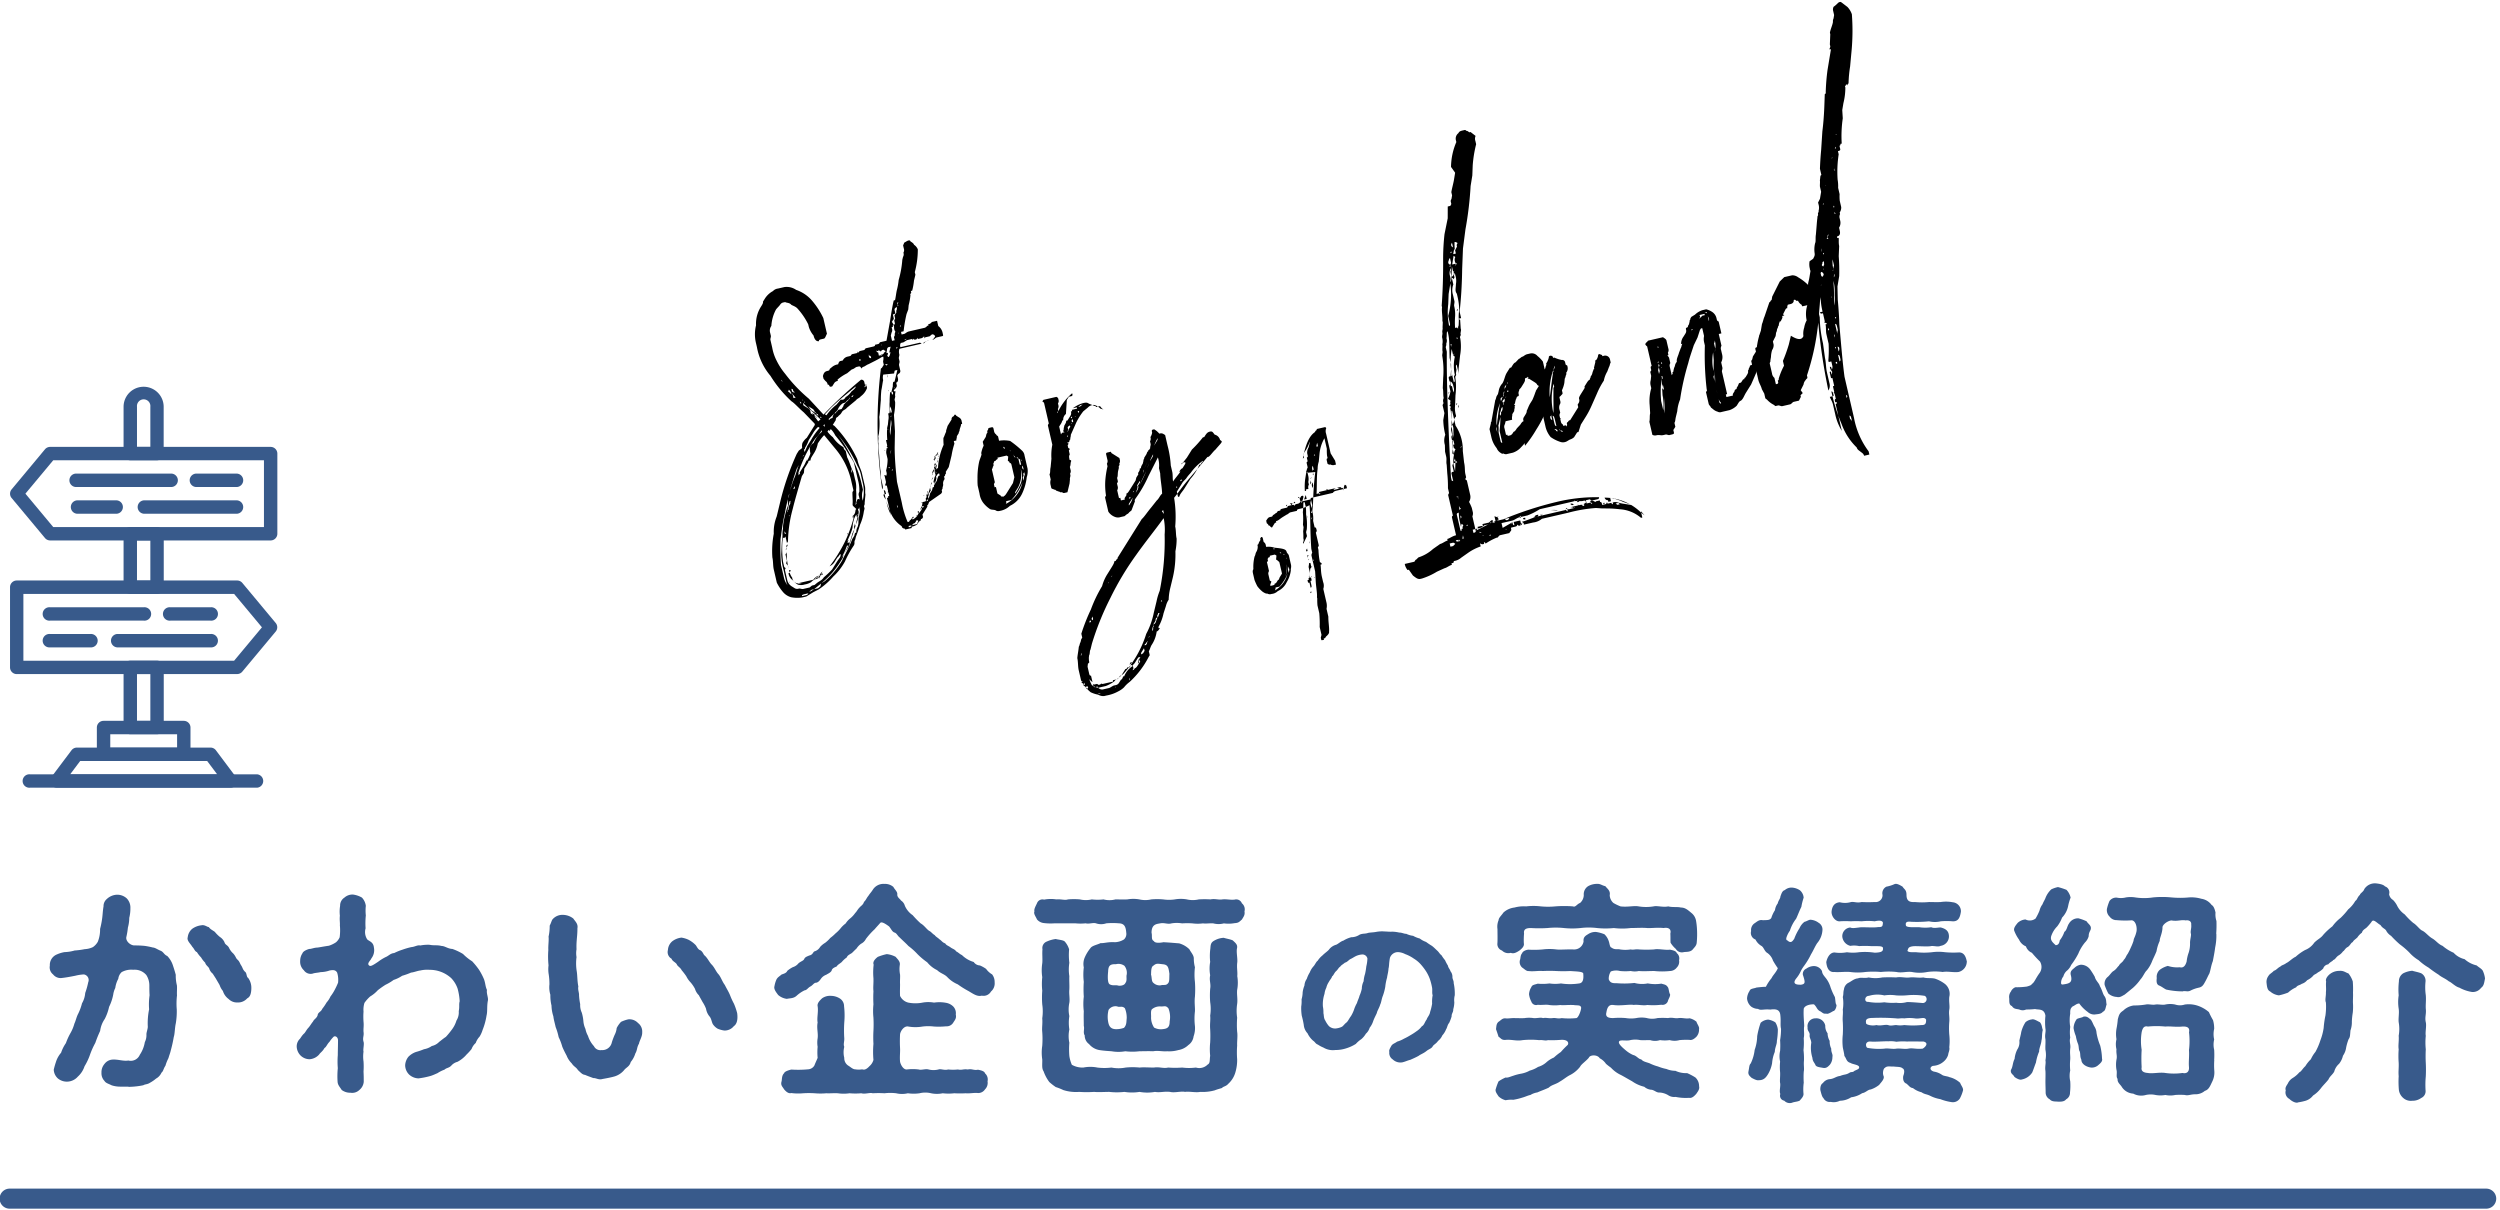
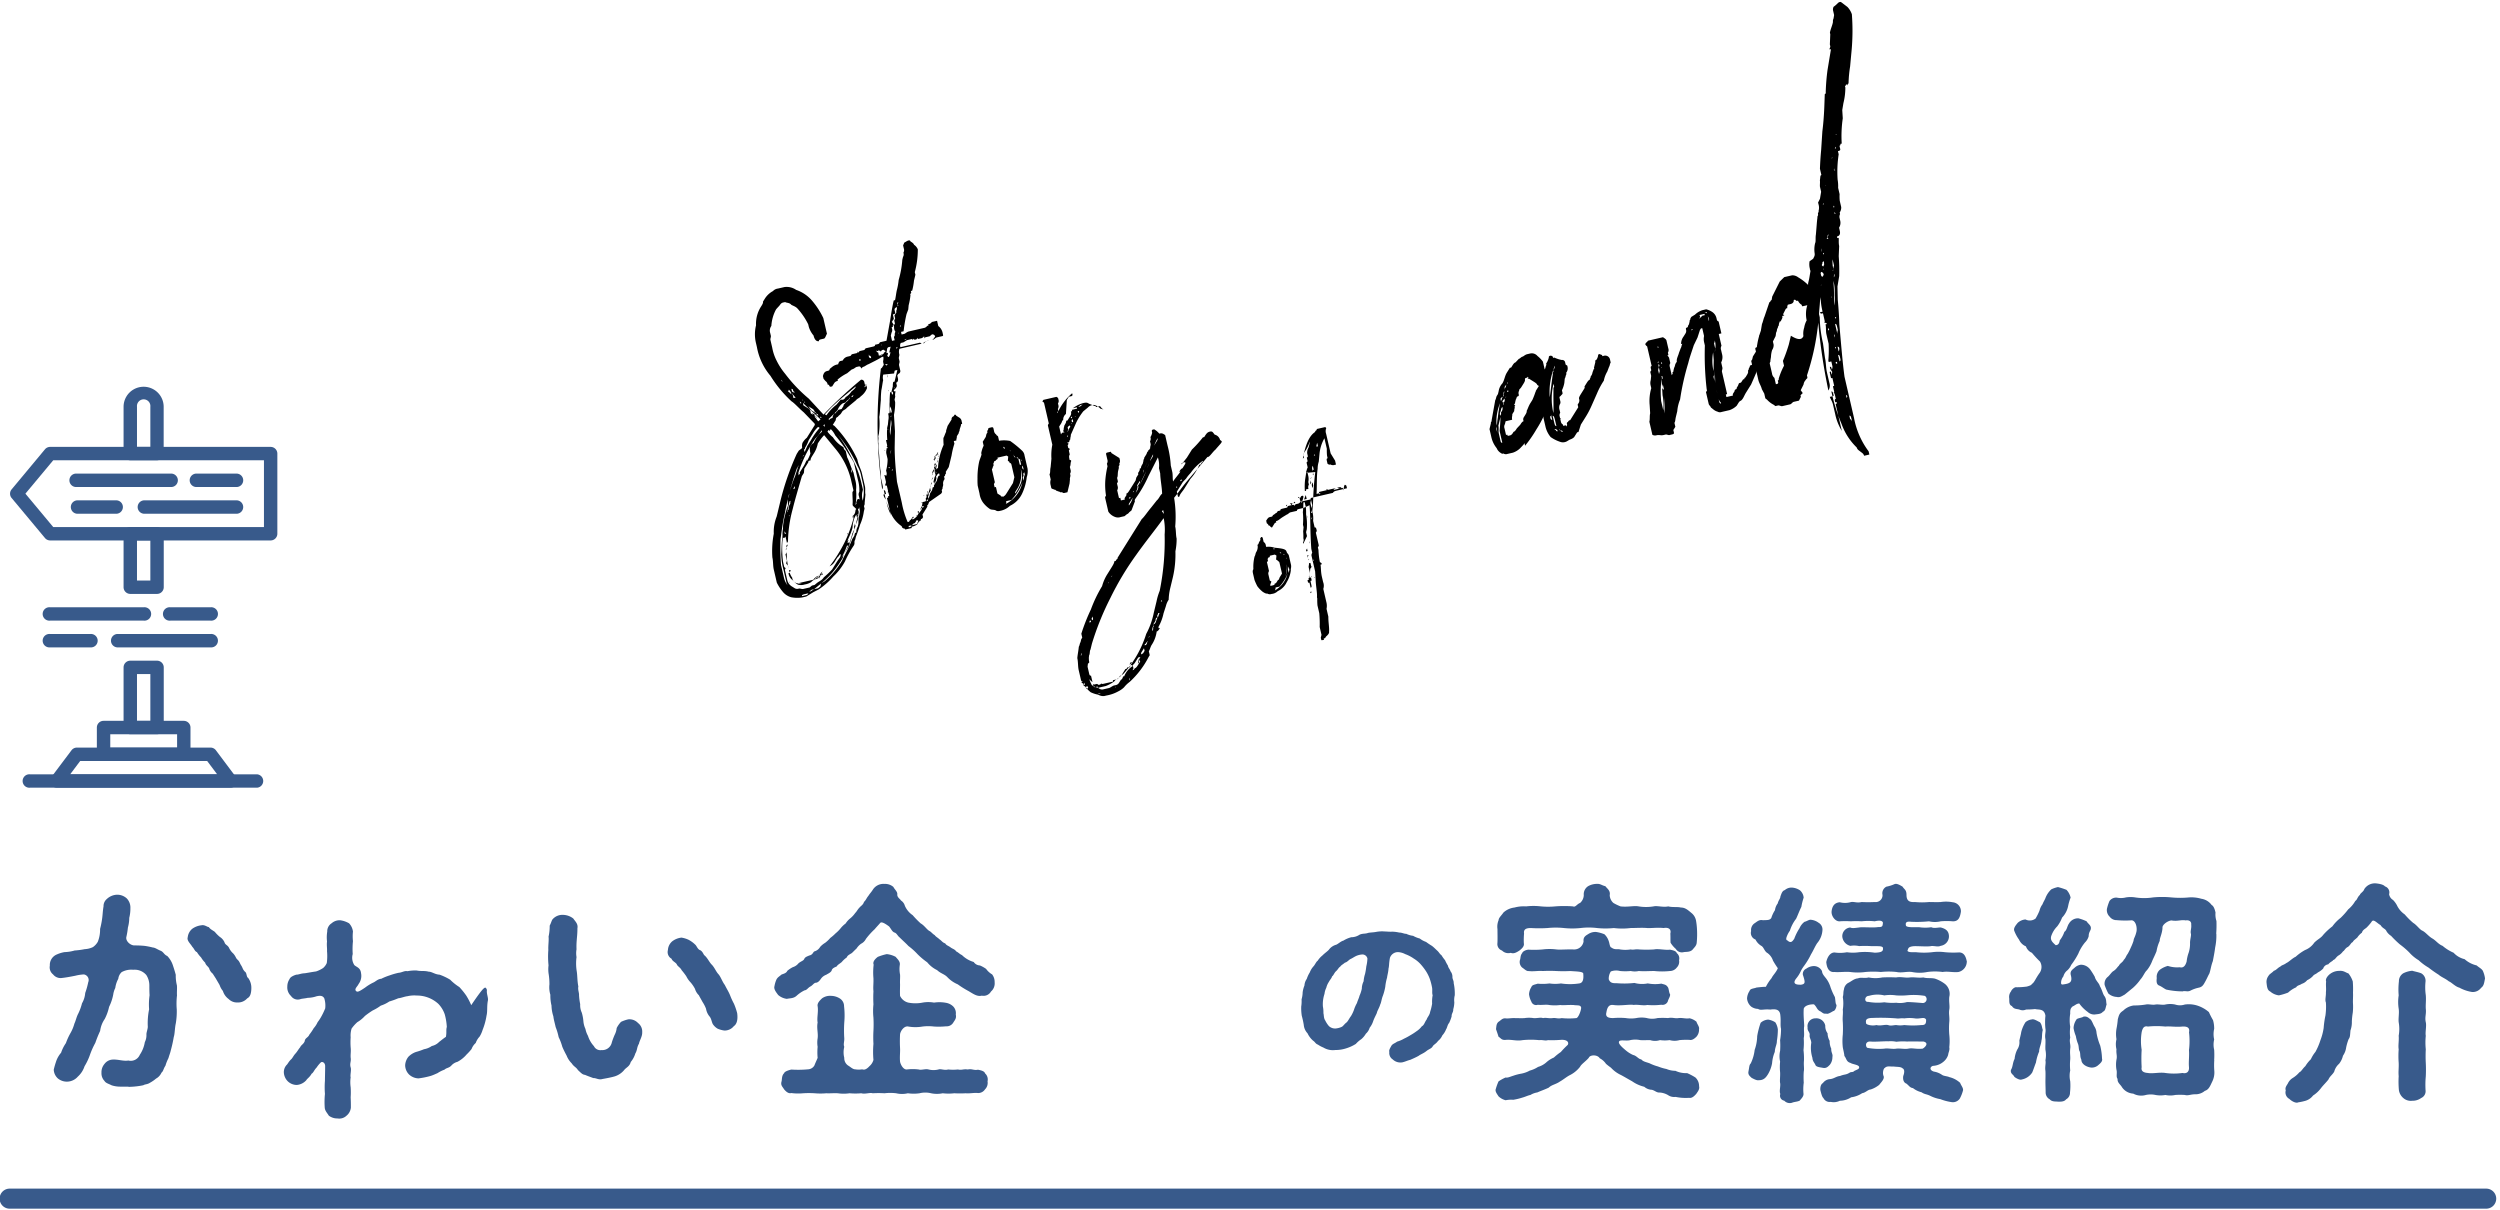
<svg xmlns="http://www.w3.org/2000/svg" width="186" height="90" viewBox="0 0 186 90">
  <g id="グループ_4735" data-name="グループ 4735" transform="translate(-95 -6088)">
    <rect id="長方形_3773" data-name="長方形 3773" width="186" height="90" transform="translate(95 6088)" fill="none" />
    <g id="グループ_4734" data-name="グループ 4734" transform="translate(0 -0.076)">
      <g id="グループ_4733" data-name="グループ 4733" transform="translate(-13 -662)">
        <g id="アートワーク_13" data-name="アートワーク 13" transform="translate(200.844 6809.426)">
          <g id="グループ_1521" data-name="グループ 1521" transform="translate(-92.844 -30.575)">
            <g id="グループ_1518" data-name="グループ 1518" transform="translate(3.712 36.966)">
              <path id="パス_5617" data-name="パス 5617" d="M14.434,58.169a5.321,5.321,0,0,0-.017,1.044,5.512,5.512,0,0,1-.069,1.025c-.085.373-.069.769-.154,1.025a9.993,9.993,0,0,1-.224,1.007c-.051.224-.1.308-.171.564a3.217,3.217,0,0,0-.224.564c-.154.224-.154.41-.291.512a.952.952,0,0,1-.409.447,2.655,2.655,0,0,1-.447.307c-.205.136-.359.1-.5.188a5.836,5.836,0,0,1-1.06.119c-.171-.034-.359,0-.632-.016a2.039,2.039,0,0,1-.667-.1c-.224-.119-.427-.154-.529-.324a.82.82,0,0,1-.224-.615.937.937,0,0,1,.224-.649.8.8,0,0,1,.58-.324c.41-.034.837.136,1.193.068a.73.73,0,0,0,.855-.427,2.367,2.367,0,0,0,.373-.94,1.148,1.148,0,0,0,.119-.581c0-.171.119-.427.1-.615a5.187,5.187,0,0,1,.1-1.247,4.885,4.885,0,0,1,.034-1.044c-.017-.291-.017-.529-.017-.769a1.417,1.417,0,0,0-.224-.735,1.134,1.134,0,0,0-.974-.393,1.485,1.485,0,0,0-.855.171.785.785,0,0,0-.257.5,1.973,1.973,0,0,0-.224.683,1.594,1.594,0,0,0-.154.5,3.521,3.521,0,0,1-.307.905,3.6,3.6,0,0,1-.325.905,2.013,2.013,0,0,0-.341.888,8.875,8.875,0,0,0-.359.888,5.828,5.828,0,0,0-.392.871,4.511,4.511,0,0,1-.41.871,1.778,1.778,0,0,1-.5.769,1.082,1.082,0,0,1-.8.373,1.044,1.044,0,0,1-.683-.239.935.935,0,0,1-.307-.649c.051-.224.119-.447.154-.547a1.926,1.926,0,0,1,.392-.717,2.809,2.809,0,0,1,.359-.717,4.583,4.583,0,0,1,.324-.717,3.038,3.038,0,0,0,.308-.735c.1-.205.154-.5.291-.752a3.9,3.9,0,0,0,.274-.755,1.79,1.79,0,0,0,.239-.769,5.833,5.833,0,0,0,.224-.8.423.423,0,0,0-.324-.581,3.422,3.422,0,0,0-.649.1c-.342.068-.7.136-1.044.171a.717.717,0,0,1-.6-.274.663.663,0,0,1-.239-.649.845.845,0,0,1,.529-.837,2.345,2.345,0,0,1,.564-.171,2.908,2.908,0,0,0,.752-.12,5.511,5.511,0,0,0,.749-.1,1.6,1.6,0,0,0,.614-.154,1.221,1.221,0,0,0,.359-.393,2.41,2.41,0,0,0,.171-.957A6.273,6.273,0,0,0,8.9,52.123c.017-.188.035-.393.069-.581A.688.688,0,0,1,9.208,51a1.167,1.167,0,0,1,.752-.324,1.044,1.044,0,0,1,.735.273.981.981,0,0,1,.272.735,2.822,2.822,0,0,1-.085.717,2.662,2.662,0,0,1-.1.717,5.456,5.456,0,0,1-.119.717c-.051.307.325.632.632.614a7.232,7.232,0,0,1,.734.034,5.291,5.291,0,0,1,.6.119c.2.017.324.137.58.239.224.086.256.29.5.393a1.773,1.773,0,0,1,.41.666c.069.205.137.41.224.735a2.914,2.914,0,0,0,.085.786C14.451,57.657,14.417,57.9,14.434,58.169Zm5.533-.5c-.016.325-.069.6-.307.717a.911.911,0,0,1-.734.307.864.864,0,0,1-.65-.257,1.156,1.156,0,0,1-.427-.6,1.342,1.342,0,0,1-.239-.427c-.051-.1-.137-.239-.257-.447-.034-.068-.154-.239-.257-.409a.8.8,0,0,1-.273-.41c-.085-.136-.257-.239-.291-.41a1.831,1.831,0,0,1-.307-.393,2.068,2.068,0,0,1-.307-.393c-.171-.068-.188-.239-.342-.392-.137-.239-.427-.462-.342-.717a.938.938,0,0,1,.342-.632,1.456,1.456,0,0,1,.683-.257c.239-.051.427.137.547.137.085.154.324.256.447.359a2.58,2.58,0,0,0,.373.373.934.934,0,0,1,.342.392c.051.205.239.205.342.427a1.277,1.277,0,0,0,.307.41c.2.224.188.342.307.447.188.171.171.274.29.447.137.224.086.257.274.461.153.086.1.393.239.462a1.244,1.244,0,0,1,.238.8Z" transform="translate(-4.978 -49.85)" fill="#385a8b" />
-               <path id="パス_5618" data-name="パス 5618" d="M43.756,57.753c-.051.274.119.581.068.8-.085.427-.016.785-.1,1.11a4.793,4.793,0,0,1-.29,1.059,2.118,2.118,0,0,1-.224.5,1.371,1.371,0,0,0-.291.478,1.1,1.1,0,0,0-.307.447,3.775,3.775,0,0,1-.373.41,2.282,2.282,0,0,1-.683.547.9.9,0,0,0-.462.29c-.2.188-.324.136-.5.291a2.386,2.386,0,0,0-.512.256c-.154.069-.342.154-.5.205a5.9,5.9,0,0,1-.922.188,1.076,1.076,0,0,1-.7-.29.987.987,0,0,1-.29-.684,1.1,1.1,0,0,1,.239-.632,1.46,1.46,0,0,1,.564-.359,5,5,0,0,0,.6-.205,1.438,1.438,0,0,0,.58-.239,1.058,1.058,0,0,0,.547-.307c.1-.069.273-.224.5-.373a6.046,6.046,0,0,0,.461-.564,2.069,2.069,0,0,0,.325-.649,1.127,1.127,0,0,0,.171-.7c.069-.324,0-.5.069-.735a4.456,4.456,0,0,0-.153-.939,2.119,2.119,0,0,0-.48-.786,2.362,2.362,0,0,0-1.6-.615,2.25,2.25,0,0,0-.7.051c-.188.017-.478.136-.683.154a5.407,5.407,0,0,1-.666.239,2.428,2.428,0,0,1-.632.307,3.459,3.459,0,0,1-.6.359,6.462,6.462,0,0,0-.58.41,2.4,2.4,0,0,1-.564.461,2.827,2.827,0,0,0-.427.479,1.729,1.729,0,0,0-.069.649,5.316,5.316,0,0,0,0,.752c.034.324-.017.478,0,.752.051.307-.086.427,0,.735.069.171-.051.581,0,.735a2.636,2.636,0,0,0,0,.735,5.523,5.523,0,0,1,0,.752c.016.324.016.478.016.769a.881.881,0,0,1-.324.6.771.771,0,0,1-.667.205,1.044,1.044,0,0,1-.648-.205c-.137-.224-.291-.359-.307-.614a6.223,6.223,0,0,1,.016-1.008,6.2,6.2,0,0,1,0-.973c0-.257.016-.717.016-1.059.017-.307-.239-.409-.342-.29a2.2,2.2,0,0,0-.291.359c-.188.188-.239.393-.373.461-.136.257-.341.373-.392.479a1.061,1.061,0,0,1-.717.359.969.969,0,0,1-.666-.274,1,1,0,0,1-.292-.649.788.788,0,0,1,.205-.564c.069-.051.137-.224.325-.41.1-.068.188-.29.342-.447.136-.154.188-.274.342-.462.085-.188.257-.224.342-.461.016-.224.256-.257.342-.479a3.853,3.853,0,0,0,.325-.478,1.7,1.7,0,0,0,.29-.447,3.246,3.246,0,0,0,.307-.478,5.4,5.4,0,0,0,.257-.547,1.808,1.808,0,0,0-.069-.752c-.136-.239-.373-.188-.564-.154a2.11,2.11,0,0,1-.666.119c-.119.034-.342.051-.512.086a.608.608,0,0,1-.734-.224.863.863,0,0,1-.274-.7,1,1,0,0,1,.171-.564c.051-.154.324-.273.512-.324.12.017.359-.1.615-.1.224-.034.564-.1.837-.136a2.1,2.1,0,0,0,.529-.256,1.015,1.015,0,0,0,.273-.373,3.892,3.892,0,0,0,.017-.888c.017-.2-.034-.409,0-.717a2.656,2.656,0,0,1,.017-.735.7.7,0,0,1,.324-.614.888.888,0,0,1,.649-.224,1.8,1.8,0,0,1,.65.224,1.089,1.089,0,0,1,.29.614,3.356,3.356,0,0,0,0,.717,5.6,5.6,0,0,0-.017.957,1,1,0,0,0,.12.82c.154.154.461.188.5.614a.987.987,0,0,1-.188.8c-.051.154-.359.373-.171.529.1.086.239.017.667-.273a3.558,3.558,0,0,1,.58-.359c.188-.069.342-.274.615-.291a4.452,4.452,0,0,1,.632-.256,5.259,5.259,0,0,1,.65-.188c.257-.017.447-.171.666-.12a3,3,0,0,1,.7-.051c.307.069.564,0,.871.086.257,0,.462.205.82.224a4.221,4.221,0,0,1,.786.373,3.834,3.834,0,0,0,.683.547,5.567,5.567,0,0,1,.512.632,4.779,4.779,0,0,1,.373.717C43.653,57.309,43.636,57.5,43.756,57.753Z" transform="translate(-11.238 -49.843)" fill="#385a8b" />
+               <path id="パス_5618" data-name="パス 5618" d="M43.756,57.753c-.051.274.119.581.068.8-.085.427-.016.785-.1,1.11a4.793,4.793,0,0,1-.29,1.059,2.118,2.118,0,0,1-.224.5,1.371,1.371,0,0,0-.291.478,1.1,1.1,0,0,0-.307.447,3.775,3.775,0,0,1-.373.41,2.282,2.282,0,0,1-.683.547.9.9,0,0,0-.462.29c-.2.188-.324.136-.5.291a2.386,2.386,0,0,0-.512.256c-.154.069-.342.154-.5.205a5.9,5.9,0,0,1-.922.188,1.076,1.076,0,0,1-.7-.29.987.987,0,0,1-.29-.684,1.1,1.1,0,0,1,.239-.632,1.46,1.46,0,0,1,.564-.359,5,5,0,0,0,.6-.205,1.438,1.438,0,0,0,.58-.239,1.058,1.058,0,0,0,.547-.307c.1-.069.273-.224.5-.373c.069-.324,0-.5.069-.735a4.456,4.456,0,0,0-.153-.939,2.119,2.119,0,0,0-.48-.786,2.362,2.362,0,0,0-1.6-.615,2.25,2.25,0,0,0-.7.051c-.188.017-.478.136-.683.154a5.407,5.407,0,0,1-.666.239,2.428,2.428,0,0,1-.632.307,3.459,3.459,0,0,1-.6.359,6.462,6.462,0,0,0-.58.41,2.4,2.4,0,0,1-.564.461,2.827,2.827,0,0,0-.427.479,1.729,1.729,0,0,0-.069.649,5.316,5.316,0,0,0,0,.752c.034.324-.017.478,0,.752.051.307-.086.427,0,.735.069.171-.051.581,0,.735a2.636,2.636,0,0,0,0,.735,5.523,5.523,0,0,1,0,.752c.016.324.016.478.016.769a.881.881,0,0,1-.324.6.771.771,0,0,1-.667.205,1.044,1.044,0,0,1-.648-.205c-.137-.224-.291-.359-.307-.614a6.223,6.223,0,0,1,.016-1.008,6.2,6.2,0,0,1,0-.973c0-.257.016-.717.016-1.059.017-.307-.239-.409-.342-.29a2.2,2.2,0,0,0-.291.359c-.188.188-.239.393-.373.461-.136.257-.341.373-.392.479a1.061,1.061,0,0,1-.717.359.969.969,0,0,1-.666-.274,1,1,0,0,1-.292-.649.788.788,0,0,1,.205-.564c.069-.051.137-.224.325-.41.1-.068.188-.29.342-.447.136-.154.188-.274.342-.462.085-.188.257-.224.342-.461.016-.224.256-.257.342-.479a3.853,3.853,0,0,0,.325-.478,1.7,1.7,0,0,0,.29-.447,3.246,3.246,0,0,0,.307-.478,5.4,5.4,0,0,0,.257-.547,1.808,1.808,0,0,0-.069-.752c-.136-.239-.373-.188-.564-.154a2.11,2.11,0,0,1-.666.119c-.119.034-.342.051-.512.086a.608.608,0,0,1-.734-.224.863.863,0,0,1-.274-.7,1,1,0,0,1,.171-.564c.051-.154.324-.273.512-.324.12.017.359-.1.615-.1.224-.034.564-.1.837-.136a2.1,2.1,0,0,0,.529-.256,1.015,1.015,0,0,0,.273-.373,3.892,3.892,0,0,0,.017-.888c.017-.2-.034-.409,0-.717a2.656,2.656,0,0,1,.017-.735.7.7,0,0,1,.324-.614.888.888,0,0,1,.649-.224,1.8,1.8,0,0,1,.65.224,1.089,1.089,0,0,1,.29.614,3.356,3.356,0,0,0,0,.717,5.6,5.6,0,0,0-.017.957,1,1,0,0,0,.12.82c.154.154.461.188.5.614a.987.987,0,0,1-.188.8c-.051.154-.359.373-.171.529.1.086.239.017.667-.273a3.558,3.558,0,0,1,.58-.359c.188-.069.342-.274.615-.291a4.452,4.452,0,0,1,.632-.256,5.259,5.259,0,0,1,.65-.188c.257-.017.447-.171.666-.12a3,3,0,0,1,.7-.051c.307.069.564,0,.871.086.257,0,.462.205.82.224a4.221,4.221,0,0,1,.786.373,3.834,3.834,0,0,0,.683.547,5.567,5.567,0,0,1,.512.632,4.779,4.779,0,0,1,.373.717C43.653,57.309,43.636,57.5,43.756,57.753Z" transform="translate(-11.238 -49.843)" fill="#385a8b" />
              <path id="パス_5619" data-name="パス 5619" d="M61.684,61.414c.017.324-.2.614-.239.854-.171.29-.119.478-.274.735a1.781,1.781,0,0,1-.341.632c-.069.29-.291.392-.447.547a1.5,1.5,0,0,1-.769.529c-.307.085-.6.136-.887.188-.291.085-.479-.086-.683-.069-.257-.1-.427-.154-.615-.239-.188-.017-.29-.136-.529-.359-.137-.224-.292-.239-.462-.5a1.628,1.628,0,0,1-.373-.564c-.137-.256-.239-.461-.325-.666a4.056,4.056,0,0,0-.272-.717,4.474,4.474,0,0,0-.224-.752c-.069-.324-.136-.512-.171-.8a2.737,2.737,0,0,1-.137-.8,3.124,3.124,0,0,1-.085-.8,1.945,1.945,0,0,1-.069-.769,4.723,4.723,0,0,0-.051-.735,2.321,2.321,0,0,1-.016-.683A6.458,6.458,0,0,1,54.7,55.3c-.017-.359.051-.735.017-.99a3.584,3.584,0,0,0,.084-.82c.1-.188.137-.359.205-.461a.969.969,0,0,1,.8-.342,1.281,1.281,0,0,1,.752.273c.119.188.373.393.307.717,0,.427-.034.632-.051.888a5.165,5.165,0,0,0-.017.684,1.688,1.688,0,0,0,0,.58,3.654,3.654,0,0,0,.017,1.059c.051.29.034.717.119,1.127-.051.239.069.479.051.65a4.641,4.641,0,0,0,.086.666,1.315,1.315,0,0,0,.119.632,3.145,3.145,0,0,1,.119.632,1.715,1.715,0,0,0,.154.581,1.677,1.677,0,0,0,.188.512,2.018,2.018,0,0,0,.444.769.527.527,0,0,0,.564.29.722.722,0,0,0,.768-.58,5.633,5.633,0,0,1,.205-.547,1.381,1.381,0,0,0,.154-.512,1.916,1.916,0,0,1,.324-.461,2.525,2.525,0,0,1,.547-.188.876.876,0,0,1,.717.274A.792.792,0,0,1,61.684,61.414Zm6.8-.427a.882.882,0,0,1-.683.307,1.986,1.986,0,0,1-.5-.136,1.084,1.084,0,0,1-.373-.359c-.1-.224-.1-.41-.257-.581a1.221,1.221,0,0,1-.239-.547,2.534,2.534,0,0,0-.257-.5c-.1-.188-.224-.393-.273-.5a1.1,1.1,0,0,1-.291-.479,2.536,2.536,0,0,0-.324-.478,1.764,1.764,0,0,1-.324-.461,5.35,5.35,0,0,0-.342-.447c-.1-.205-.307-.29-.358-.427-.069-.154-.342-.239-.393-.427a.568.568,0,0,1-.273-.65.915.915,0,0,1,.324-.649,1.383,1.383,0,0,1,.684-.274,1.951,1.951,0,0,1,.512.154,2.028,2.028,0,0,1,.5.359c.119.086.188.373.393.427.205.12.239.359.325.393.224.205.358.529.546.7.224.257.291.5.5.717.171.224.274.547.447.769.171.342.273.478.393.769a5.342,5.342,0,0,0,.29.632,4.825,4.825,0,0,1,.239.7c.063.482-.022.823-.262.977Z" transform="translate(-17.616 -50.362)" fill="#385a8b" />
              <path id="パス_5620" data-name="パス 5620" d="M93.371,57.607a.637.637,0,0,1-.683.308c-.342.085-.614-.12-.99-.342a6.872,6.872,0,0,1-.8-.5,2.3,2.3,0,0,1-.768-.529c-.224-.239-.5-.273-.769-.529a2.134,2.134,0,0,1-.734-.581,5.279,5.279,0,0,1-.717-.6,4.786,4.786,0,0,0-.684-.615c-.171-.188-.409-.393-.666-.649-.119-.086-.205-.291-.342-.342-.188-.051-.239-.224-.427-.461-.256-.188-.564-.393-.666-.257-.239.274-.342.373-.393.447a5.354,5.354,0,0,0-.666.735.808.808,0,0,1-.358.359,1.3,1.3,0,0,0-.342.359c-.188.171-.29.29-.358.342-.224.136-.307.171-.373.324a1.836,1.836,0,0,0-.373.342c-.188.154-.291.188-.373.325-.154.068-.342.136-.373.307-.086.171-.342.256-.393.307a.82.82,0,0,0-.409.308c-.051.068-.188.29-.393.29-.154.034-.205.188-.41.29-.171.1-.239.257-.41.274a2.486,2.486,0,0,0-.6.41c-.224.2-.479.171-.718.224a1.205,1.205,0,0,1-.648-.29c-.154-.205-.342-.447-.274-.649a2.013,2.013,0,0,1,.154-.512c.1-.171.2-.205.373-.359.136-.051.359-.1.427-.273a2.114,2.114,0,0,1,.409-.274.864.864,0,0,0,.427-.29c.188-.154.325-.171.411-.291.069-.171.188-.2.392-.29.273-.051.273-.273.392-.307a.709.709,0,0,0,.41-.324,1.57,1.57,0,0,1,.373-.308,2.394,2.394,0,0,0,.386-.365,3.241,3.241,0,0,0,.393-.342,2.58,2.58,0,0,0,.373-.373,1.939,1.939,0,0,1,.373-.359,1.566,1.566,0,0,1,.358-.393,1.939,1.939,0,0,0,.359-.393c.1-.085.171-.256.324-.409.1-.12.274-.205.325-.41.154-.136.188-.29.325-.447.119-.188.188-.239.325-.447a.934.934,0,0,1,.871-.447.946.946,0,0,1,.666.224c.119.224.325.359.291.581,0,.205.224.324.273.427a.69.69,0,0,1,.291.393,1.624,1.624,0,0,0,.58.7,6.956,6.956,0,0,0,.6.615c.257.136.461.462.649.564.119.051.239.224.393.307.1.137.188.154.373.325.154.1.2.224.409.29.086.154.239.171.411.307.171.12.29.12.409.291.154.068.239.188.427.273a2.07,2.07,0,0,0,.872.512.578.578,0,0,0,.461.257,2.445,2.445,0,0,1,.461.257,1.45,1.45,0,0,0,.447.409.912.912,0,0,1,.188.581A.8.8,0,0,1,93.371,57.607Zm-.257,6.679a.676.676,0,0,1-.188.6.6.6,0,0,1-.529.274c-.273-.034-.667.051-.905.017a7.177,7.177,0,0,1-.854,0,3.562,3.562,0,0,1-.855,0,2.133,2.133,0,0,1-.871,0,1.78,1.78,0,0,0-.854,0,2.983,2.983,0,0,1-.871,0,1.882,1.882,0,0,1-.871,0,3.707,3.707,0,0,0-.871,0,7.312,7.312,0,0,0-.871,0c-.224-.069-.564.085-.855,0a4.911,4.911,0,0,1-.872,0,2.94,2.94,0,0,1-.871,0c-.358-.017-.564.017-.854,0a4.9,4.9,0,0,1-.871,0,7.113,7.113,0,0,0-.855,0,3.869,3.869,0,0,1-.887-.017c-.224.069-.427-.154-.53-.274-.136-.224-.273-.307-.188-.6.035-.12,0-.427.188-.6.035-.136.342-.224.53-.273a7.894,7.894,0,0,0,1.247-.017.572.572,0,0,0,.478-.291c.069-.188.188-.427.239-.564a4.439,4.439,0,0,1,0-.82,1.929,1.929,0,0,1,0-.632c.051-.41-.084-.735,0-1.178-.068-.342.069-.786,0-1.213-.051-.239.205-.461.325-.58a1,1,0,0,1,.667-.188,1.245,1.245,0,0,1,.649.188.671.671,0,0,1,.325.58,5.845,5.845,0,0,1,.016,1.213,9.074,9.074,0,0,0,0,1.178c.016.224-.085.447,0,.632a1.675,1.675,0,0,0,0,.82.657.657,0,0,0,.273.564c.224.136.359.291.547.291a1.545,1.545,0,0,0,.512,0c.171.068.342-.017.547-.239a.933.933,0,0,0,.291-.462,6.861,6.861,0,0,1,0-1.193,8.948,8.948,0,0,1,0-.974,9.353,9.353,0,0,0,0-.973,4.781,4.781,0,0,1,0-.991,9.234,9.234,0,0,1,0-.974c-.034-.359.016-.563,0-.973a4.91,4.91,0,0,1,.016-1.008c-.085-.205.085-.409.308-.58a4.083,4.083,0,0,1,.666-.205,1.79,1.79,0,0,1,.666.205c.1.136.342.324.308.58a2.107,2.107,0,0,0,.016.735c.017.224-.016.447,0,.717,0,.308-.016.513,0,.871a.911.911,0,0,0,.614.5,2.748,2.748,0,0,0,1.059,0,2.392,2.392,0,0,1,.855,0,2.7,2.7,0,0,1,.9.017,1,1,0,0,1,.53.273.714.714,0,0,1,.188.6c.068.29-.086.427-.188.6a.568.568,0,0,1-.53.273,5.467,5.467,0,0,1-.9.017,3.559,3.559,0,0,0-.855,0,3.105,3.105,0,0,1-1.059,0c-.307-.068-.58.324-.614.581a9.823,9.823,0,0,0,0,1.025c.017.325-.034.615,0,1.008.051.256.257.6.5.581a3.654,3.654,0,0,1,.888,0c.188.068.513-.069.734,0a1.523,1.523,0,0,0,.735,0c.171-.069.447.085.717,0a3.529,3.529,0,0,0,.734,0c.291.068.393-.051.735,0,.307-.069.447.085.752.017.154.034.479.085.529.273A.607.607,0,0,1,93.115,64.286Z" transform="translate(-23.353 -49.579)" fill="#385a8b" />
-               <path id="パス_5621" data-name="パス 5621" d="M118.823,52.027c.051.274-.084.41-.188.6-.2.171-.239.256-.546.273a2.5,2.5,0,0,1-.8.017,1.519,1.519,0,0,1-.786,0c-.291-.017-.547.034-.768,0a3.005,3.005,0,0,1-.787,0,5.747,5.747,0,0,0-.767,0,2.4,2.4,0,0,0-.787,0c-.307.086-.512-.068-.854,0-.274.051-.632.069-.632.7.069.239-.051.5.171.615.086.171.462.136.718.086.6.034.922.068,1.161.085a1.752,1.752,0,0,1,.769.447c.1.205.307.409.325.649a2.577,2.577,0,0,0,.084.683,4.725,4.725,0,0,0,0,1.093,7.7,7.7,0,0,1,0,1.093c-.051.41.017.82,0,1.093a4.679,4.679,0,0,0,0,1.093,1.8,1.8,0,0,1-.1.769.925.925,0,0,1-.393.65,1.412,1.412,0,0,1-.752.373,2.424,2.424,0,0,1-.82.086c-.308.034-.684-.069-1.044,0-.342-.017-.734,0-1.025,0a4.241,4.241,0,0,1-1.044,0,2.943,2.943,0,0,1-1.025,0c-.224-.017-.564-.034-.887-.086a1.28,1.28,0,0,1-.786-.447.785.785,0,0,1-.325-.65c-.136-.188,0-.5-.068-.7,0-.409-.017-.7,0-1.093a4.65,4.65,0,0,1,0-1.093,7.709,7.709,0,0,1,0-1.093,4.468,4.468,0,0,1,0-1.076,1.22,1.22,0,0,1,.084-.769,2.922,2.922,0,0,1,.411-.666c.119-.188.529-.257.752-.373.29.017.529-.1,1.075-.068a1.359,1.359,0,0,0,.667-.205.559.559,0,0,0,.171-.5c-.034-.447-.137-.683-.546-.7a5.559,5.559,0,0,0-.94,0,1.179,1.179,0,0,1-.769,0c-.224-.068-.5.069-.768,0a3.774,3.774,0,0,1-.768,0,154737.736,154737.736,0,0,1-1.537,0,4.143,4.143,0,0,1-.786-.017.782.782,0,0,1-.529-.273c-.085-.205-.273-.427-.188-.6-.051-.154.1-.41.188-.6a.434.434,0,0,1,.529-.273,2.652,2.652,0,0,1,.905-.017c.359-.034.649.085.871,0a5.124,5.124,0,0,1,.887,0,1.946,1.946,0,0,0,.888,0,3.7,3.7,0,0,0,.871,0,1.724,1.724,0,0,0,.888,0c.257,0,.581.017.888,0a2.569,2.569,0,0,1,.887,0,1.949,1.949,0,0,0,.887,0,5.131,5.131,0,0,1,.888,0,2.966,2.966,0,0,0,.871,0,2.568,2.568,0,0,1,.888,0,1.933,1.933,0,0,0,.888,0,7.393,7.393,0,0,1,.871,0c.358-.069.6.051.887,0,.307-.034.58.051.905.017a.451.451,0,0,1,.546.273.582.582,0,0,1,.195.6Zm-.546,5.841c-.034.373.051.683,0,1.044a3.451,3.451,0,0,0,0,1.025,7.107,7.107,0,0,0,0,1.044c.051.307-.017.735,0,1.025a6.862,6.862,0,0,0,0,1.025,3.2,3.2,0,0,1-.137.99,1.815,1.815,0,0,1-.529.837c-.154.188-.373.188-.462.307-.154.051-.358.1-.529.171a3.364,3.364,0,0,1-1.093.119c-.325.069-.837-.051-1.128,0-.29-.068-.785.086-1.11,0-.447-.051-.752.069-1.128,0a3.215,3.215,0,0,1-1.145,0,3.557,3.557,0,0,1-1.128,0,4.956,4.956,0,0,1-1.128,0c-.358,0-.8.034-1.127,0a7.962,7.962,0,0,1-1.11,0,3.1,3.1,0,0,1-1.178-.136,4.273,4.273,0,0,0-.564-.224,4.594,4.594,0,0,1-.478-.373,2.943,2.943,0,0,1-.427-.8c-.154-.224-.085-.547-.1-.888a3.34,3.34,0,0,1,0-1.008,6.75,6.75,0,0,0,0-1.025c-.034-.342.034-.615,0-1.025a3.42,3.42,0,0,0,0-1.025,6.872,6.872,0,0,1,0-1.025,4.974,4.974,0,0,1,0-1.008,3.451,3.451,0,0,1,0-1.025c.034-.274-.016-.717.017-1.044a.512.512,0,0,1,.325-.581,2.271,2.271,0,0,1,.666-.188c.154.051.546.068.667.188a1.534,1.534,0,0,1,.324.581,4.957,4.957,0,0,0,.017,1.007,3.179,3.179,0,0,0,0,.991c-.017.29.017.666,0,.99-.034.342.051.7,0,.991a2.4,2.4,0,0,0,0,.99,3.172,3.172,0,0,0,0,.991,2.411,2.411,0,0,0,0,.99,6.2,6.2,0,0,0,0,.974,2.431,2.431,0,0,0,.188.666,1.617,1.617,0,0,0,.854.205,2.665,2.665,0,0,1,1.044,0,4.246,4.246,0,0,0,1.044,0,2.759,2.759,0,0,0,1.059,0,5.322,5.322,0,0,1,1.044,0c.274-.034.683,0,1.059,0,.411-.068.7.086,1.059,0a6.986,6.986,0,0,0,1.044,0,4.06,4.06,0,0,0,1.024,0,.864.864,0,0,0,.871-.224c.205-.1.137-.359.188-.65a4.839,4.839,0,0,1,0-.99,9.364,9.364,0,0,0,0-.991c-.034-.41.035-.666,0-1.007a3.292,3.292,0,0,0,0-1.008,6.521,6.521,0,0,1,0-.991c.069-.373-.084-.6,0-1.007a2.788,2.788,0,0,1,0-.991,4.192,4.192,0,0,1,.017-1.025c.017-.324.069-.447.325-.581a1.527,1.527,0,0,1,.666-.188c.224.069.462.1.667.188.224.205.373.324.324.581-.068.274.051.769.017,1.059-.051.393.034.7,0,1.025a2.941,2.941,0,0,1-.008,1.023Zm-8.216,2.066a1.819,1.819,0,0,0-.136-.7c-.205-.205-.393-.051-.564-.137a.617.617,0,0,0-.65.257,2.036,2.036,0,0,0-.034.871c.051.291.153.564.6.564a1.666,1.666,0,0,0,.581-.1c.206-.221.172-.444.206-.751Zm-.171-3.86a.746.746,0,0,0-.632-.119c-.447-.017-.564.119-.58.547-.035.324-.051.82.1.939.205.12.358.069.581.086.171.069.529.017.6-.171.154-.188.051-.462.1-.615A.846.846,0,0,0,109.891,56.075Zm3.281,3.177c-.205-.256-.307-.136-.581-.154a.917.917,0,0,0-.649.205c-.119.12-.051.462-.069.632a1.386,1.386,0,0,0,.224.735,1.056,1.056,0,0,0,.632.119c.358-.034.529-.136.529-.581a1.735,1.735,0,0,0-.089-.957Zm-1.3-2.511c.069.188.016.5.188.615a.671.671,0,0,0,.529.171c.239-.069.393.051.564-.171.1-.136.069-.373.086-.683-.069-.479-.1-.684-.512-.717-.325-.034-.462-.086-.667.1-.207.086-.173.5-.189.684Z" transform="translate(-29.945 -49.959)" fill="#385a8b" />
              <path id="パス_5622" data-name="パス 5622" d="M141.209,59.612a2,2,0,0,1-.08.522c.014.224-.133.307-.119.522a3.057,3.057,0,0,1-.188.494c-.119.12-.149.373-.224.468a1.483,1.483,0,0,1-.28.454,1.048,1.048,0,0,1-.321.414c-.134.2-.295.254-.388.388-.08.174-.307.224-.468.36-.214.174-.454.254-.588.361-.24.133-.441.214-.614.294-.224.054-.36.133-.587.187a.82.82,0,0,1-.723-.214.565.565,0,0,1-.254-.561c-.053-.12.08-.321.16-.468.107-.149.267-.174.415-.294a2.346,2.346,0,0,0,.522-.224,4.47,4.47,0,0,0,.468-.254,4.3,4.3,0,0,0,.454-.294,1.551,1.551,0,0,0,.4-.373c.174-.081.214-.321.361-.508.04-.16.224-.321.254-.561a3.825,3.825,0,0,0,.149-.614,2.575,2.575,0,0,1,.04-.628c-.066-.174,0-.388-.053-.614a4.538,4.538,0,0,0-.16-.6,2.954,2.954,0,0,0-.268-.547,4.178,4.178,0,0,0-.359-.481,2.266,2.266,0,0,0-.562-.481,2.656,2.656,0,0,0-.641-.334,1.274,1.274,0,0,0-.535-.149.626.626,0,0,0-.6.427c-.08.4-.053.614-.107.8-.013.267-.093.508-.107.671a3.615,3.615,0,0,0-.134.682,3.956,3.956,0,0,1-.173.655c-.107.254-.121.508-.2.655-.08.28-.224.468-.254.641-.08.186-.186.36-.28.628a1.492,1.492,0,0,1-.254.468.949.949,0,0,1-.28.441,1.6,1.6,0,0,1-.348.414,2.013,2.013,0,0,0-.4.348,3.038,3.038,0,0,1-.735.334,2.5,2.5,0,0,1-.789.12,1.373,1.373,0,0,1-.895-.186,1.982,1.982,0,0,1-.4-.214c-.188-.067-.2-.187-.361-.294a1.641,1.641,0,0,1-.414-.548,1.044,1.044,0,0,1-.281-.628,6.441,6.441,0,0,0-.149-.682,3.821,3.821,0,0,1-.04-.682,2.506,2.506,0,0,0,.026-.535,2,2,0,0,0,.08-.522,2.03,2.03,0,0,1,.134-.508.958.958,0,0,1,.173-.494,2.2,2.2,0,0,1,.224-.481,1.443,1.443,0,0,1,.267-.441c.12-.121.2-.348.321-.427a1.578,1.578,0,0,1,.348-.388c.2-.2.36-.294.481-.427a1,1,0,0,1,.535-.373c.134-.04.361-.267.547-.307a2.1,2.1,0,0,1,.588-.254,1.11,1.11,0,0,0,.614-.187c.224-.107.427-.054.629-.133.173-.04.347-.027.628-.08a2.4,2.4,0,0,1,.641-.027c.149,0,.307.027.535.013a2.656,2.656,0,0,1,.522.067c.224,0,.334.093.522.093a1.6,1.6,0,0,0,.509.149,2,2,0,0,0,.494.2,1.641,1.641,0,0,0,.468.254,5.1,5.1,0,0,0,.441.295c.173.133.28.254.4.36s.173.241.307.334a3.023,3.023,0,0,0,.267.373,2.891,2.891,0,0,0,.213.4c.027.174.16.28.187.415a.65.65,0,0,1,.149.441c0,.16.107.267.093.441a3.682,3.682,0,0,1,.081.908A1.452,1.452,0,0,0,141.209,59.612Zm-6.465-3.26a.381.381,0,0,0-.441-.294,1.282,1.282,0,0,0-.427.12c-.134.067-.267.16-.388.214s-.254.241-.414.267c-.174.149-.268.174-.361.307-.12.066-.16.214-.321.348-.121.12-.173.307-.281.373-.026.133-.133.214-.24.414a1.337,1.337,0,0,0-.186.427,1.359,1.359,0,0,0-.134.454,2.467,2.467,0,0,0-.12.935,2.287,2.287,0,0,1,.04.508c.04.12.013.373.134.535a1.818,1.818,0,0,0,.28.427.683.683,0,0,0,.468.174,1.354,1.354,0,0,0,.5-.133c.107-.067.2-.224.359-.334.134-.16.2-.321.307-.454a2.539,2.539,0,0,0,.224-.468,2.65,2.65,0,0,1,.224-.508c.054-.2.149-.361.187-.535a2.535,2.535,0,0,0,.174-.534,1.268,1.268,0,0,1,.133-.547,2.328,2.328,0,0,1,.107-.548,4.542,4.542,0,0,0,.093-.561A2.813,2.813,0,0,0,134.744,56.353Z" transform="translate(-36.72 -50.781)" fill="#385a8b" />
              <path id="パス_5623" data-name="パス 5623" d="M164.141,65.224c-.1.1-.292.342-.53.29a3.7,3.7,0,0,1-1.008-.069.8.8,0,0,1-.564-.136,1.417,1.417,0,0,0-.6-.188c-.257.017-.342-.136-.6-.205a.9.9,0,0,1-.564-.224,2.659,2.659,0,0,1-.905-.409c-.307-.171-.564-.325-.82-.462a2.343,2.343,0,0,1-.752-.547,4.66,4.66,0,0,1-.373-.29,1.238,1.238,0,0,0-.461-.41c-.171-.29-.735-.273-.82-.034-.239.274-.546.462-.649.667a2.237,2.237,0,0,1-.717.6c-.257.12-.529.359-.786.5-.29.205-.614.239-.82.447-.273.136-.632.257-.854.359a1.4,1.4,0,0,0-.512.188c-.188.034-.373.136-.632.205a4.307,4.307,0,0,1-.649.154,2.041,2.041,0,0,0-.564.034,1.172,1.172,0,0,1-.529-.29c-.119-.188-.273-.373-.205-.547a4.061,4.061,0,0,1,.205-.564,2.948,2.948,0,0,1,.529-.291c.154.034.308-.051.58-.136a3.887,3.887,0,0,1,.6-.154,2.062,2.062,0,0,0,.615-.224,2.1,2.1,0,0,0,.615-.273,1.611,1.611,0,0,0,.6-.325,2.014,2.014,0,0,1,.58-.373,4.138,4.138,0,0,1,.513-.409,6.428,6.428,0,0,1,.513-.529c.119-.188-.035-.427-.564-.373a8.518,8.518,0,0,1-.906.017c-.224.068-.373-.034-.648,0a6.028,6.028,0,0,0-1.247,0c-.462.085-.837-.069-1.268-.017-.291.017-.325-.12-.512-.239-.069-.224-.119-.359-.188-.564.034-.224.017-.393.188-.547.171-.1.274-.273.513-.257.171.034.478-.034.717-.016.291,0,.444.016.7,0a2.285,2.285,0,0,1,.683,0c.307.016.5-.069.7,0,.239-.051.393.034.7,0,.29-.034.373.068.683,0a5.632,5.632,0,0,0,1.093,0c.136-.017.342-.5.359-.769-.035-.239-.292-.154-.564-.205-.48-.017-.752.034-.991,0a3.269,3.269,0,0,1-.82,0c-.239-.051-.53.017-.855-.017a.373.373,0,0,1-.478-.239,1.566,1.566,0,0,1-.171-.547,1.136,1.136,0,0,1,.171-.529c.069-.171.205-.171.478-.256a3.782,3.782,0,0,0,.872-.017,2.868,2.868,0,0,0,.855,0,4.453,4.453,0,0,0,1.349,0c.325-.034.342-.393.307-.752-.069-.136-.478-.136-.969-.171a10.188,10.188,0,0,1-1.025,0,10.216,10.216,0,0,0-1.025,0c-.291-.034-.717.051-1.044,0-.153.034-.358-.188-.478-.257a.556.556,0,0,1-.171-.547c.068-.171.016-.342.171-.529.034-.136.307-.256.478-.256a7.151,7.151,0,0,0,1.044-.017,4.075,4.075,0,0,1,1.025,0c.307.034.735-.017,1.268,0a.706.706,0,0,0,.752-.6c-.034-.29.119-.41.325-.529a.969.969,0,0,1,.614-.171,2.635,2.635,0,0,1,.614.171,1.224,1.224,0,0,1,.325.529c.051.119.069.447.2.461.239.188.447.086.632.137a2.52,2.52,0,0,0,.8,0c.2.051.342-.034.6,0a8.575,8.575,0,0,0,1.145,0c.307-.069.82.068,1.178.017.119.034.447.068.5.256a.508.508,0,0,1,.171.529.615.615,0,0,1-.171.547.64.64,0,0,1-.5.257,5.437,5.437,0,0,1-1.178,0c-.359,0-.8.034-1.145,0a1.378,1.378,0,0,1-.6,0,4.168,4.168,0,0,1-.8,0,1.124,1.124,0,0,0-.683.034,1,1,0,0,0-.154.58c.085.224.224.308.564.291a6.868,6.868,0,0,0,1.349-.017,2.135,2.135,0,0,0,.99.034,2.874,2.874,0,0,0,1.008.017c.224.068.359.068.479.256.085.086.085.427.171.529.034.154-.119.342-.171.547a.425.425,0,0,1-.479.239,5.274,5.274,0,0,1-1.044.017c-.291.069-.752-.051-1.008,0-.273-.069-.99.085-1.521,0-.29-.034-.444.119-.512.547-.1.373.188.427.5.427a5.606,5.606,0,0,1,.939,0,2.439,2.439,0,0,0,.786,0,2.013,2.013,0,0,1,.786,0,1.527,1.527,0,0,0,.786,0,6,6,0,0,1,.785,0c.342-.069.53.051.787,0,.29-.034.529.068.82.016a1.212,1.212,0,0,1,.513.257c.034.154.239.393.188.547a.781.781,0,0,1-.188.564c-.1.1-.308.29-.512.239a5.451,5.451,0,0,0-.752.017,1.342,1.342,0,0,1-.734,0,2.519,2.519,0,0,1-.717,0,1.175,1.175,0,0,1-.735,0c-.273,0-.512.017-.734,0a1.767,1.767,0,0,0-.735,0c-.273.085-.768-.051-.837.1-.1.154.239.447.479.649a2.289,2.289,0,0,0,.564.359c.257.051.392.307.6.324.154.171.325.188.615.29a3.45,3.45,0,0,0,.632.239,3.563,3.563,0,0,0,.632.188,1.763,1.763,0,0,0,.667.136,1.85,1.85,0,0,0,.871.171,4.278,4.278,0,0,1,.615.324.866.866,0,0,1,.273.65C164.417,64.881,164.226,65.086,164.141,65.224ZM149.353,52.96a1.246,1.246,0,0,1,.085-.666c0-.171.224-.359.358-.564a1.47,1.47,0,0,1,.82-.373,2.651,2.651,0,0,1,.871-.086,4.686,4.686,0,0,1,1.094,0,5.646,5.646,0,0,0,1.075,0,8.427,8.427,0,0,1,1.315,0c.188.086.291-.171.529-.256a.805.805,0,0,0,.274-.581.714.714,0,0,1,.324-.667,1.358,1.358,0,0,1,.649-.171c.274-.017.373.12.632.171.119.171.393.325.325.667a.82.82,0,0,0,.272.581,3.817,3.817,0,0,0,.53.256c.546.069,1.008-.068,1.349,0a3.447,3.447,0,0,0,1.11,0c.291-.068.7.086,1.093,0,.325.086.683.017.94.086.342,0,.546.205.837.447a.952.952,0,0,1,.291.529,5.077,5.077,0,0,1,.069.6,6.615,6.615,0,0,1-.017,1.025c-.016.239-.171.359-.325.547-.2.188-.5.137-.648.171a.522.522,0,0,1-.581-.239,2.014,2.014,0,0,1-.393-.462c-.016-.239,0-.392-.016-.683.085-.324-.136-.478-.5-.41-.461-.051-.871.017-1.23,0-.358-.034-.837,0-1.229,0a5.057,5.057,0,0,1-1.247,0,6.03,6.03,0,0,1-1.247,0,4.946,4.946,0,0,0-1.23,0,5.91,5.91,0,0,1-1.23,0,5.917,5.917,0,0,0-1.229,0,9.7,9.7,0,0,1-1.23,0c-.324,0-.564.069-.512.41a5.4,5.4,0,0,0-.017.717c.051.224-.137.393-.325.547-.239.154-.427.257-.649.171a.66.66,0,0,1-.649-.171.506.506,0,0,1-.342-.547C149.367,53.746,149.353,53.253,149.353,52.96Z" transform="translate(-41.653 -49.577)" fill="#385a8b" />
              <path id="パス_5624" data-name="パス 5624" d="M178.517,58.886c-.034.513.034,1.025.034,1.3-.051.274.034.581-.034.888a5.239,5.239,0,0,1-.017.888,5.51,5.51,0,0,1,.035.769c-.035.359.034.615-.017.837a6.586,6.586,0,0,0,0,.82,3.559,3.559,0,0,0-.017.837c0,.188-.136.324-.29.5-.171.085-.41.085-.564.154a.562.562,0,0,1-.581-.154.373.373,0,0,1-.29-.5c-.1-.205.034-.581-.017-.82-.034-.171.017-.512,0-.786a4.183,4.183,0,0,1,0-.8,1.821,1.821,0,0,1,0-.8,6.133,6.133,0,0,0,0-.8,5.039,5.039,0,0,0,.069-.837c-.069-.29,0-.564-.051-1.007-.035-.462-.373-.479-.752-.427-.479-.051-.718.086-.906-.051a.914.914,0,0,1-.512-.171.889.889,0,0,1-.307-.6,1.086,1.086,0,0,1,.188-.564c.051-.188.307-.171.529-.257.205-.017.41-.051.683-.051a3.3,3.3,0,0,1,.427-.649c.086-.205.342-.427.462-.735a6.537,6.537,0,0,1-.359-.564,1.125,1.125,0,0,0-.41-.564c-.224-.119-.273-.427-.447-.529a1.118,1.118,0,0,1-.447-.478.522.522,0,0,1-.324-.632.6.6,0,0,1,.239-.564c.188-.119.358-.307.632-.239.308-.017.513.016.632-.171a2.349,2.349,0,0,1,.273-.58,1.026,1.026,0,0,1,.205-.5c.051-.239.2-.359.2-.529.069-.154.119-.409.324-.461a.757.757,0,0,1,.53-.188,1.218,1.218,0,0,1,.6.205.8.8,0,0,1,.274.547,4.338,4.338,0,0,0-.171.683c-.171.342-.274.649-.393.888a2.792,2.792,0,0,0-.462.888,1.757,1.757,0,0,0-.256.512c-.034.137,0,.188.068.205.274.257.393.051.513-.119a3.958,3.958,0,0,1,.393-.786,1.168,1.168,0,0,1,.373-.478c.119-.017.29-.136.427-.154a1.126,1.126,0,0,1,.615.224.579.579,0,0,1,.291.563,1.648,1.648,0,0,1-.392.957c-.171.257-.291.564-.462.837a5.256,5.256,0,0,1-.5.834,2.77,2.77,0,0,0-.239.373,2.413,2.413,0,0,1-.373.6c-.239.324-.1.461.373.447.325-.051.325-.171.137-.735a.432.432,0,0,1,.257-.461,1,1,0,0,1,.5-.188.675.675,0,0,1,.666.373c.017.188.1.29.292.529a2.04,2.04,0,0,1,.341.666,4.839,4.839,0,0,0,.325.735c.051.239.034.5.119.581.017.136-.1.461-.239.461-.205.12-.427.257-.529.188-.224.051-.308-.119-.479-.188-.224-.136-.205-.29-.427-.5C178.961,58.547,178.585,58.647,178.517,58.886Zm-2,2.374c.017.274-.137.479-.154.837a2.718,2.718,0,0,0-.2.837,2.436,2.436,0,0,1-.274.769c-.188.324-.358.5-.717.5-.171.034-.41-.119-.529-.171-.086-.1-.29-.205-.239-.478.069-.342.051-.479.171-.6a3.155,3.155,0,0,0,.291-1.007,3.267,3.267,0,0,0,.188-1.025,6.118,6.118,0,0,1,.256-.99.916.916,0,0,1,.564-.239,1.368,1.368,0,0,1,.53.205,1.312,1.312,0,0,1,.188.529,5.591,5.591,0,0,1-.07.835Zm3.382,2.013c-.224-.034-.462-.068-.512-.205-.069-.171-.205-.256-.224-.529a2.51,2.51,0,0,1-.085-1.128c-.017-.256-.154-.373-.119-.58.016-.224-.188-.291-.154-.547a.581.581,0,0,1,.581-.684.675.675,0,0,1,.734.547.89.89,0,0,0,.171.564,1.175,1.175,0,0,0,.154.564,1.276,1.276,0,0,0,.119.581c-.016.29.137.41.086.615a.906.906,0,0,1-.188.58c-.152.156-.271.292-.561.224Zm10.248,1.11c.068.205.239.373.224.564a2.73,2.73,0,0,1-.239.615.62.62,0,0,1-.6.273,3.877,3.877,0,0,1-.855-.224,2.647,2.647,0,0,1-.734-.239c-.307-.154-.41-.1-.666-.274a1.67,1.67,0,0,1-.632-.307c-.239-.034-.274-.171-.5-.342-.154-.051-.274-.239-.224-.564.069-.171.137-.478-.051-.564-.137-.136-.447-.1-.649-.136-.273.017-.5-.069-.667.1-.119.051-.188.393-.1.6.1.224-.205.5-.325.666a2.064,2.064,0,0,1-.632.342c-.224.017-.373.239-.632.274a1.928,1.928,0,0,1-.82.307,1.589,1.589,0,0,1-.836.257,1.05,1.05,0,0,1-.683.085.516.516,0,0,1-.547-.29c-.1-.069-.171-.373-.224-.581-.017-.136,0-.427.188-.529a.713.713,0,0,1,.478-.29c.342-.017.48-.205.8-.239.324-.136.427-.069.7-.239.154-.1.224,0,.359-.136.2-.1.359-.136.359-.257.034-.205-.479-.224-.65-.342-.307-.085-.29-.324-.447-.512-.016-.205-.085-.447-.119-.649a4.31,4.31,0,0,1,0-.94,8.6,8.6,0,0,0,0-.94c-.034-.373.034-.615,0-.922a2.876,2.876,0,0,0,0-.94c.069-.239.017-.324.086-.564a.647.647,0,0,1,.307-.478c.224-.1.447-.324.734-.342.239-.1.462.017.8-.069a2.485,2.485,0,0,0,1.008,0,10.247,10.247,0,0,1,1.025,0c.409-.069.683.051,1.024,0,.359-.034.65.051,1.008,0,.307.086.513.017.855.086a2.549,2.549,0,0,1,.768.409.947.947,0,0,1,.307.957c-.034.393.051.683,0,.94-.051.324.035.547,0,.922a5.908,5.908,0,0,0,0,.94,4.192,4.192,0,0,1,0,.94c.051.2-.068.392-.084.564a1.054,1.054,0,0,1-.308.478,1.3,1.3,0,0,1-.82.342c-.239.069-.274.324.068.427a1.45,1.45,0,0,1,.6.239c.137.1.41.1.546.171a1.81,1.81,0,0,1,.793.415Zm.5-8.967a.8.8,0,0,1-.615.735c-.392.051-.786-.068-1.178,0a4.3,4.3,0,0,0-1.144,0,2.848,2.848,0,0,1-1.145,0c-.392-.051-.752.086-1.144,0a5.3,5.3,0,0,0-1.162,0,6.421,6.421,0,0,0-1.145,0,4.25,4.25,0,0,1-1.143,0c-.373-.034-.837.034-1.163,0-.444.051-.58-.359-.615-.735.069-.342.274-.717.615-.717a2.755,2.755,0,0,0,.922-.017,3.035,3.035,0,0,0,.887,0,4.816,4.816,0,0,1,1.179.034c.615-.017.632-.154.615-.373-.085-.154-.392-.1-.922-.119a7,7,0,0,0-.854,0,1.687,1.687,0,0,0-.649-.017.786.786,0,0,1-.6-.683.646.646,0,0,1,.6-.683c.136.085.461.016.649,0,.171-.051,1.128.034,1.417-.034.359.017.325-.1.359-.308-.034-.224-.392-.171-.615-.119a4.374,4.374,0,0,0-.974,0,6.238,6.238,0,0,0-.8,0,6.552,6.552,0,0,0-.82,0c-.325.034-.632-.373-.614-.717.034-.373.188-.666.614-.7a1.56,1.56,0,0,0,.837-.017c.257-.034.427.085.786,0a9.113,9.113,0,0,0,.974,0,.509.509,0,0,0,.58-.529.547.547,0,0,1,.291-.615,2.685,2.685,0,0,0,.6-.188c.154-.068.373.051.6.188.12.205.292.224.292.615,0,.5.29.547.632.529a5.329,5.329,0,0,0,1.044,0c.257,0,.564.017.871,0a2.61,2.61,0,0,1,.888.017.671.671,0,0,1,.614.7c-.069.461-.205.735-.615.717a5.135,5.135,0,0,0-.888,0,1.869,1.869,0,0,1-.871,0,8.716,8.716,0,0,1-1.35.034c-.392-.051-.41.119-.359.307.137.136.564.086.991.1a3.036,3.036,0,0,0,.887,0c.205.1.479.017.7.017.393.1.615.273.615.683a.714.714,0,0,1-.614.683c-.205.1-.427,0-.7.017-.273.069-1.11-.017-1.366.017-.373.051-.342.171-.41.342.12.136.359.086.649.1a5.347,5.347,0,0,0,1.178,0,3.736,3.736,0,0,1,.975,0,6.764,6.764,0,0,0,1.007.017c.411-.019.548.323.617.712Zm-7.549,2.767a.169.169,0,0,0,.2.188,3.969,3.969,0,0,0,1.213.034,4.123,4.123,0,0,0,.888.034,1.932,1.932,0,0,0,.8-.051c.342,0,.888.051,1.128.069a.289.289,0,0,0,.2-.529,5.165,5.165,0,0,0-1.227-.052,5.358,5.358,0,0,1-.9.017,2.983,2.983,0,0,0-.888,0,2.2,2.2,0,0,0-1.145.034.265.265,0,0,0-.274.258Zm4.337,3.143c-.392,0-.956-.017-1.229,0a4.1,4.1,0,0,0-.8.017,1.983,1.983,0,0,0-.6-.034c-.29-.017-.94.051-1.332.017-.224-.017-.324.119-.324.239s.051.239.153.239a4.779,4.779,0,0,0,1.213.051c.257-.051.6.051.888,0,.29-.034.632.051.887,0,.324-.069.564.051,1.075,0,.205-.118.478-.425.068-.527Zm.188-1.623c-.119-.257-.461-.034-.837-.1a2.881,2.881,0,0,0-.786,0c-.29-.034-.358.034-.6,0a14.516,14.516,0,0,0-1.743-.034c-.563,0-.529.2-.5.409.034.1.447.205.768.12.307.085.6-.051.871,0,.171.085.447,0,.6,0a1.729,1.729,0,0,0,.6,0,6.365,6.365,0,0,0,1.282,0c.327.016.344-.169.344-.391Z" transform="translate(-48.031 -49.576)" fill="#385a8b" />
              <path id="パス_5625" data-name="パス 5625" d="M207.564,58.068c.137.239.085.373.137.581-.086.239-.069.462-.274.547-.154.188-.392.171-.6.205a.7.7,0,0,1-.53-.188,2.766,2.766,0,0,1-.632-.632c-.224.017-.29.137-.5.224-.085.1-.188.137-.171.529a3.071,3.071,0,0,0,0,.991,3.15,3.15,0,0,0,0,.8c-.086.324.051.512,0,.82-.034.359.017.547,0,.8a4.293,4.293,0,0,0,0,.82,1.82,1.82,0,0,0,0,.8,4.368,4.368,0,0,1-.017.837.554.554,0,0,1-.29.512c-.154.205-.479.171-.615.171-.171-.017-.447.017-.6-.171a.57.57,0,0,1-.307-.512c0-.188-.016-.564-.016-.82,0-.205.016-.581,0-.786-.051-.324.051-.547,0-.786a1.979,1.979,0,0,0,0-.785c-.016-.325.016-.447,0-.786-.069-.342.051-.547,0-.786a4.447,4.447,0,0,1,0-.957c-.085-.563-.529-.427-.768-.5a5.342,5.342,0,0,1-.667.034.6.6,0,0,1-.512,0c-.205-.051-.393-.017-.547-.257-.224-.085-.188-.324-.2-.58a.65.65,0,0,1,.136-.512c.034-.119.257-.342.41-.307a5.259,5.259,0,0,0,.768-.051c.342-.1.308-.119.392-.205.188-.136.239-.373.564-.82a.774.774,0,0,0,.017-.837,8.413,8.413,0,0,1-.6-.65.8.8,0,0,1-.444-.478.965.965,0,0,1-.512-.5,2.818,2.818,0,0,1-.358-.666c-.069-.205.136-.427.256-.581a.969.969,0,0,1,.58-.256.7.7,0,0,0,.752-.069,4.552,4.552,0,0,0,.291-.581,1.3,1.3,0,0,1,.224-.478c.069-.188.171-.324.224-.478a1.762,1.762,0,0,1,.427-.632,2.132,2.132,0,0,1,.5-.171,5.227,5.227,0,0,1,.632.205,1.2,1.2,0,0,1,.308.581,3.666,3.666,0,0,0-.188.649,1.751,1.751,0,0,1-.447.837,2.523,2.523,0,0,1-.359.65,1.864,1.864,0,0,0-.427.666c-.153.373.137.564.308.735.188,0,.273-.136.307-.359a2.138,2.138,0,0,0,.342-.632c.188-.12.205-.427.342-.615a.779.779,0,0,1,.7-.393,3.464,3.464,0,0,1,.614.224c.1.188.373.307.307.581-.016.119-.154.239-.154.529a1.044,1.044,0,0,1-.273.461,3.242,3.242,0,0,0-.5.837,5.716,5.716,0,0,1-.529.837,1.165,1.165,0,0,1-.274.393.851.851,0,0,0-.307.461.788.788,0,0,0-.171.513c.016.085.069.1.154.085.5-.068.717-.154.564-.717-.051-.256.085-.359.273-.512a.854.854,0,0,1,.478-.239.866.866,0,0,1,.7.359,5.671,5.671,0,0,1,.342.547c.068.291.324.462.373.684C207.394,57.625,207.41,57.881,207.564,58.068Zm-4.834,1.9c.171.188.154.427.224.581-.086.324-.035.547-.1.785-.016.274-.188.6-.171.82a3.536,3.536,0,0,0-.239.82c-.1.257-.188.529-.274.735a1.193,1.193,0,0,1-.785.529c-.154.069-.479-.136-.546-.2-.086-.188-.308-.224-.257-.512.153-.239.119-.529.273-.82a1.986,1.986,0,0,1,.2-.7.954.954,0,0,0,.154-.65c.034-.188.119-.478.136-.632a2.371,2.371,0,0,1,.324-.752.885.885,0,0,1,.479-.205c.152-.051.425.136.579.205Zm4.629,2.716c.051.171-.069.307-.273.478a.7.7,0,0,1-.529.188c-.342-.034-.734-.256-.734-.58-.119-.274-.051-.342-.119-.615-.1-.136-.051-.373-.137-.581a2.712,2.712,0,0,1-.154-.564,2.742,2.742,0,0,1-.171-.6,1.212,1.212,0,0,1,.239-.666c.137-.085.393-.1.513-.188.291-.034.393.136.529.224.137.188.171.359.291.547a.979.979,0,0,1,.137.447,4.483,4.483,0,0,0,.273.94,4.663,4.663,0,0,1,.135.967Zm8.506-9.291a4.233,4.233,0,0,1-.089,1.025c-.034.308-.12.735-.171,1.008-.137.359-.154.614-.257.922-.1.171-.188.393-.307.6-.137.256-.224.409-.5.461a2.488,2.488,0,0,0-.58.205c-.239.136-.41,0-.6.068a5.83,5.83,0,0,1-1.229-.136c-.171-.085-.342-.224-.5-.29-.2-.069-.239-.257-.2-.564a.7.7,0,0,1,.224-.615,1.765,1.765,0,0,1,.6-.29,2.229,2.229,0,0,0,.887.1c.324.086.447-.205.512-.427a2.777,2.777,0,0,1,.154-.667,2.2,2.2,0,0,0,.1-.683c-.016-.224.086-.529.069-.7-.069-.188.051-.427.017-.683.034-.308-.239-.359-.41-.325-.342-.068-.6.086-1.06,0-.307.034-.7.342-.666.547-.017.427-.224.786-.205.974a2.983,2.983,0,0,0-.239.769c-.119.307-.257.564-.325.735a2.505,2.505,0,0,1-.392.683c-.171.154-.273.462-.479.683a3.629,3.629,0,0,1-.564.632c-.171.136-.478.393-.614.5-.171.086-.358.239-.58.171a1.021,1.021,0,0,1-.632-.256,4.418,4.418,0,0,1-.273-.632.642.642,0,0,1,.224-.6c.154-.119.291-.373.444-.447.224-.154.257-.274.393-.393.069-.171.29-.257.358-.427.171-.171.154-.273.291-.447a4.25,4.25,0,0,0,.239-.479,3.856,3.856,0,0,0,.2-.5c.016-.205.136-.29.224-.717.051-.393-.119-.854-.427-.8a6.656,6.656,0,0,1-1.044-.016.632.632,0,0,1-.529-.257.671.671,0,0,1-.205-.581,3.351,3.351,0,0,1,.188-.581.609.609,0,0,1,.547-.256,1.534,1.534,0,0,0,.683-.017,2.257,2.257,0,0,1,.683,0,4.362,4.362,0,0,0,1.332,0,7.112,7.112,0,0,1,1.351,0,6.918,6.918,0,0,0,1.331,0,2.621,2.621,0,0,1,.906.1,1.159,1.159,0,0,1,.768.462c.188.1.257.427.291.564a1.558,1.558,0,0,0,.069.632,9.109,9.109,0,0,1-.018.947Zm-.154,9.4a5.641,5.641,0,0,0,0,.769,1.515,1.515,0,0,1-.154.837c-.154.324-.257.6-.546.683a1.075,1.075,0,0,1-.735.256c-.324,0-.512.12-.752.051a5.01,5.01,0,0,0-.717,0,1.767,1.767,0,0,1-.734,0,2.069,2.069,0,0,1-.735,0,1.67,1.67,0,0,0-.717,0,1.259,1.259,0,0,1-.94-.1,1.092,1.092,0,0,1-.837-.479c-.1-.188-.359-.342-.325-.614-.136-.171-.016-.427-.085-.683a2.2,2.2,0,0,1,0-.752c.069-.291-.034-.447,0-.769a1.591,1.591,0,0,1,0-.752,2.325,2.325,0,0,1,0-.769,6.465,6.465,0,0,0,.1-.717c.086-.307.12-.461.393-.632a1.375,1.375,0,0,1,.8-.393,5.312,5.312,0,0,0,.888-.069c.205-.051.5.051.717,0,.239-.034.529.051.735,0a1.763,1.763,0,0,1,.734,0,1.137,1.137,0,0,0,.717,0,2.1,2.1,0,0,1,.956.086,2.461,2.461,0,0,1,.837.478,6.018,6.018,0,0,0,.307.6,2.2,2.2,0,0,1,.085.649,1.744,1.744,0,0,0,0,.786,1.655,1.655,0,0,0,0,.769,6.274,6.274,0,0,1,0,.767Zm-1.879-.768a5.475,5.475,0,0,0,0-1.3c.069-.324-.1-.447-.5-.427-.479.051-.871-.034-1.263,0a6.611,6.611,0,0,0-1.3,0c-.273-.068-.392.1-.461.427a4.124,4.124,0,0,0,0,1.3,11.021,11.021,0,0,0,0,1.3c-.069.324.2.409.461.427.359.069.871-.068,1.3,0a4.576,4.576,0,0,0,1.28,0c.291.069.513-.068.479-.447-.034-.409.034-.782,0-1.28Z" transform="translate(-54.681 -49.664)" fill="#385a8b" />
              <path id="パス_5626" data-name="パス 5626" d="M242.382,56.625c-.069.359-.086.547-.291.7a.768.768,0,0,1-.683.307,2.935,2.935,0,0,1-.94-.324c-.291-.069-.6-.41-.768-.461-.274-.224-.547-.308-.769-.5a9.026,9.026,0,0,1-.752-.529,4.1,4.1,0,0,1-.734-.547,3.015,3.015,0,0,1-.7-.581,5.857,5.857,0,0,0-.7-.6,7.708,7.708,0,0,1-.65-.632,1.054,1.054,0,0,1-.341-.342c-.086-.205-.274-.188-.447-.462-.257-.136-.53-.5-.667-.239a3.351,3.351,0,0,1-.392.447c-.188.137-.274.188-.325.359a1.356,1.356,0,0,0-.342.359c-.188.171-.273.205-.342.342-.137.051-.171.224-.359.359-.2.085-.273.307-.359.324a1.073,1.073,0,0,1-.358.324c-.171.119-.224.29-.373.324-.051.1-.224.136-.373.324a.447.447,0,0,0-.373.308,1.448,1.448,0,0,1-.392.29c-.2.171-.257.119-.392.291a1.417,1.417,0,0,1-.411.29.82.82,0,0,1-.409.273c-.086.086-.325.1-.41.257a2.134,2.134,0,0,0-.6.393,4.368,4.368,0,0,1-.683.205,1.2,1.2,0,0,1-.65-.291c-.224-.1-.239-.392-.272-.666a.746.746,0,0,1,.153-.5c.069-.137.291-.239.393-.373.171-.034.307-.239.478-.307.137-.137.224-.1.462-.274.171-.069.447-.359.683-.461a3.645,3.645,0,0,1,.7-.5,1.483,1.483,0,0,0,.683-.547c.273-.273.478-.324.683-.6a4.886,4.886,0,0,1,.666-.615,3.057,3.057,0,0,1,.614-.632,5.486,5.486,0,0,0,.564-.632,2.27,2.27,0,0,0,.53-.632c.137-.068.154-.29.342-.447.016-.12.273-.239.324-.427a.934.934,0,0,1,.871-.427c.171.017.547.069.667.224a.468.468,0,0,1,.308.581.613.613,0,0,0,.29.427,1.674,1.674,0,0,1,.29.393,1.715,1.715,0,0,0,.581.683,5.545,5.545,0,0,0,.632.632c.239.137.461.462.649.564.273.12.447.393.752.581.307.171.447.427.786.564a3.25,3.25,0,0,0,.82.512,1.608,1.608,0,0,0,.82.478,2,2,0,0,0,.888.462c.224.188.342.224.461.393A2.014,2.014,0,0,1,242.382,56.625ZM232.56,58.5a4.281,4.281,0,0,1-.016.667,5.348,5.348,0,0,0-.069.666,1.782,1.782,0,0,1-.1.65c-.034.273-.016.512-.136.649a3.572,3.572,0,0,0-.188.632,1.411,1.411,0,0,1-.239.615,1.475,1.475,0,0,1-.291.6,1.153,1.153,0,0,0-.358.581c-.137.239-.325.342-.427.58-.154.205-.359.393-.547.632a2.267,2.267,0,0,1-.6.564,1.11,1.11,0,0,1-.632.41,3.969,3.969,0,0,1-.478.1c-.171.086-.5-.1-.65-.256a.543.543,0,0,1-.272-.632c-.069-.205.051-.342.153-.512a.946.946,0,0,1,.359-.41,2.069,2.069,0,0,0,.5-.427c.154-.068.224-.256.447-.461a2.524,2.524,0,0,1,.41-.512,2.443,2.443,0,0,1,.339-.546,4.765,4.765,0,0,0,.373-.871,4.274,4.274,0,0,0,.239-.905,6.965,6.965,0,0,1,.134-.939,4.715,4.715,0,0,0,.034-.957c-.086-.205.016-.478,0-.769.034-.29-.017-.478.016-.8-.085-.224.2-.5.325-.581a1.107,1.107,0,0,1,.667-.205c.307-.034.478.136.666.188a1.838,1.838,0,0,1,.325.6,6.962,6.962,0,0,1,.016.837C232.577,57.941,232.543,58.282,232.56,58.5Zm5.415,2.392a4.961,4.961,0,0,0,0,1.008,9.792,9.792,0,0,0,0,1.007,10.054,10.054,0,0,1,0,1.008,6.919,6.919,0,0,0-.017,1.025.554.554,0,0,1-.324.581,1.1,1.1,0,0,1-.667.205.848.848,0,0,1-.666-.205.946.946,0,0,1-.325-.581,6.983,6.983,0,0,1-.017-1.044c-.034-.359.017-.581,0-.991a6.644,6.644,0,0,1,0-1.007c-.051-.291.034-.65,0-1.008a2.845,2.845,0,0,0,0-1.007c-.034-.308.051-.683,0-1.008a3.225,3.225,0,0,1,0-.99,5.228,5.228,0,0,1,.017-1.044.692.692,0,0,1,.325-.6,1.847,1.847,0,0,1,.666-.188c.154.051.447.1.667.188a.642.642,0,0,1,.324.6,4.1,4.1,0,0,0,.017,1.025c.034.41-.017.649,0,1.007.051.41-.085.615,0,1.008.068.277-.052.756,0,1.012Z" transform="translate(-61.209 -49.57)" fill="#385a8b" />
            </g>
            <path id="パス_5627" data-name="パス 5627" d="M184.942,81.491H.746A.746.746,0,1,1,.746,80h184.2a.746.746,0,1,1,0,1.491Z" transform="translate(0 -20.341)" fill="#385a8b" />
            <g id="グループ_1520" data-name="グループ 1520" transform="translate(0.746)">
              <path id="パス_5628" data-name="パス 5628" d="M18.423,38.983H5.5a.5.5,0,0,1-.4-.8L6.591,36.2a.5.5,0,0,1,.4-.2h9.943a.5.5,0,0,1,.4.2l1.491,1.989a.5.5,0,0,1-.4.795ZM6.491,37.989H17.429l-.746-.994H7.237Z" transform="translate(-2.017 -9.154)" fill="#385a8b" />
              <path id="パス_5629" data-name="パス 5629" d="M19.727,39.661H2.824a.5.5,0,1,1,0-.994h16.9a.5.5,0,0,1,0,.994Z" transform="translate(-1.332 -9.832)" fill="#385a8b" />
              <path id="パス_5630" data-name="パス 5630" d="M16.129,36.316H10.163a.5.5,0,0,1-.5-.5V33.83a.5.5,0,0,1,.5-.5h5.966a.5.5,0,0,1,.5.5v1.989a.5.5,0,0,1-.5.5Zm-5.468-.994h4.972v-.994H10.661Z" transform="translate(-3.203 -8.475)" fill="#385a8b" />
              <path id="パス_5631" data-name="パス 5631" d="M20.389,12.96H3.983a.5.5,0,0,1-.382-.179L1.116,9.8a.5.5,0,0,1,0-.636L3.6,6.179A.5.5,0,0,1,3.983,6H20.389a.5.5,0,0,1,.5.5v5.966A.5.5,0,0,1,20.389,12.96ZM4.216,11.966H19.892V6.994H4.216L2.144,9.48Z" transform="translate(-1 -1.526)" fill="#385a8b" />
              <path id="パス_5632" data-name="パス 5632" d="M21.13,12.328H14.168a.5.5,0,0,1,0-.994H21.13a.5.5,0,0,1,0,.994Z" transform="translate(-4.227 -2.882)" fill="#385a8b" />
              <path id="パス_5633" data-name="パス 5633" d="M14.451,9.661H7.491a.5.5,0,1,1,0-.994h6.96a.5.5,0,1,1,0,.994Z" transform="translate(-2.519 -2.204)" fill="#385a8b" />
              <path id="パス_5634" data-name="パス 5634" d="M22.474,9.661H19.491a.5.5,0,1,1,0-.994h2.983a.5.5,0,0,1,0,.994Z" transform="translate(-5.57 -2.204)" fill="#385a8b" />
              <path id="パス_5635" data-name="パス 5635" d="M10.484,12.328H7.5a.5.5,0,0,1,0-.994h2.983a.5.5,0,0,1,0,.994Z" transform="translate(-2.531 -2.882)" fill="#385a8b" />
-               <path id="パス_5636" data-name="パス 5636" d="M17.9,26.294H1.5a.5.5,0,0,1-.5-.5V19.83a.5.5,0,0,1,.5-.5H17.9a.5.5,0,0,1,.382.179l2.485,2.983a.5.5,0,0,1,0,.636l-2.486,2.983a.5.5,0,0,1-.382.18ZM1.994,25.3H17.671l2.072-2.486-2.072-2.486H1.994Z" transform="translate(-1 -4.916)" fill="#385a8b" />
              <path id="パス_5637" data-name="パス 5637" d="M11.786,22.994H4.824a.5.5,0,1,1,0-.994h6.962a.5.5,0,1,1,0,.994Z" transform="translate(-1.841 -5.594)" fill="#385a8b" />
              <path id="パス_5638" data-name="パス 5638" d="M18.464,25.661H11.506a.5.5,0,0,1,0-.994h6.958a.5.5,0,1,1,0,.994Z" transform="translate(-3.55 -6.272)" fill="#385a8b" />
              <path id="パス_5639" data-name="パス 5639" d="M7.807,25.661H4.824a.5.5,0,1,1,0-.994H7.807a.5.5,0,1,1,0,.994Z" transform="translate(-1.841 -6.272)" fill="#385a8b" />
              <path id="パス_5640" data-name="パス 5640" d="M19.807,22.994H16.824a.5.5,0,1,1,0-.994h2.983a.5.5,0,1,1,0,.994Z" transform="translate(-4.892 -5.594)" fill="#385a8b" />
              <g id="グループ_1519" data-name="グループ 1519" transform="translate(8.451)">
                <path id="パス_5641" data-name="パス 5641" d="M14.819,5.468H12.83a.5.5,0,0,1-.5-.5V1.491a1.491,1.491,0,1,1,2.983,0v3.48A.5.5,0,0,1,14.819,5.468Zm-1.491-.994h.994V1.491a.5.5,0,1,0-.994,0Z" transform="translate(-12.333)" fill="#385a8b" />
                <path id="パス_5642" data-name="パス 5642" d="M14.819,18.972H12.83a.5.5,0,0,1-.5-.5V14.5a.5.5,0,0,1,.5-.5h1.989a.5.5,0,0,1,.5.5v3.977A.5.5,0,0,1,14.819,18.972Zm-1.491-.994h.994V14.995h-.994Z" transform="translate(-12.333 -3.56)" fill="#385a8b" />
                <path id="パス_5643" data-name="パス 5643" d="M14.819,32.8H12.83a.5.5,0,0,1-.5-.5V27.83a.5.5,0,0,1,.5-.5h1.989a.5.5,0,0,1,.5.5V32.3A.5.5,0,0,1,14.819,32.8Zm-1.491-.994h.994v-3.48h-.994Z" transform="translate(-12.333 -6.95)" fill="#385a8b" />
              </g>
            </g>
          </g>
        </g>
      </g>
      <g id="グループ_4732" data-name="グループ 4732" transform="translate(147.523 6107.702) rotate(-13)">
        <path id="パス_5790" data-name="パス 5790" d="M9.6,11.5v.2a1.333,1.333,0,0,1-.6.5c-.1.1-.3.1-.4.2l-.2.1-.2.1-.4.2c-.1.1-.3.1-.4.2l-.1.1c-.1.1-.2.1-.3.2H7a.215.215,0,0,0-.2.2l-.2.2-.1.1.1.1a9.017,9.017,0,0,1,1.1,2.8v.1h0c0,.4.1.7.1,1v1h0c0,.2-.1.4-.1.6l-.1.3-.1.3a.31.31,0,0,1-.1.2v.2l-.1.2a3.6,3.6,0,0,1-.5.9,9.223,9.223,0,0,1-.5.8l-.1.2a.349.349,0,0,0-.1.2.349.349,0,0,1-.1.2,7.3,7.3,0,0,0-.9,1,4.36,4.36,0,0,1-1.1.9,5.388,5.388,0,0,1-1.3.7l-.4.1-.3.1-.3.1H1.4a2.353,2.353,0,0,1-.8-.2,1.205,1.205,0,0,1-.5-.5,3.385,3.385,0,0,1-.3-.8v-1c0-.3.1-.6.1-.9a6.865,6.865,0,0,1,.5-1.7,3.08,3.08,0,0,1,.5-1.2l.6-1.2a19.881,19.881,0,0,1,1.9-3l.1-.1.1-.1c.2-.1.3-.1.3-.2h0a.774.774,0,0,1,.1-.3,1.38,1.38,0,0,1,.4-.3l.4-.4.4-.4v-.1l-.3-.5-.3-.5c-.3-.4-.5-.8-.7-1A9.019,9.019,0,0,1,2.8,9.2a4.558,4.558,0,0,1-.5-2.3V6.6a2.768,2.768,0,0,1,.3-1.3A2.389,2.389,0,0,1,3.3,4c.1-.1.2-.2.2-.3l.1-.1.1-.1a1.612,1.612,0,0,1,.7-.4A.6.6,0,0,1,4.8,3h.5a1.234,1.234,0,0,1,.8.4,2.707,2.707,0,0,1,1,1.1,5.782,5.782,0,0,1,.5,1.4V7.1c-.1.1-.2.3-.3.3H7.1c-.1,0-.2,0-.2.1-.2,0-.3-.2-.3-.5a1.854,1.854,0,0,1-.2-.7V6.1a5.023,5.023,0,0,0-.5-1.3c-.1-.2-.3-.3-.4-.4-.1-.2-.3-.2-.4-.3H5a.367.367,0,0,0-.3.1c-.1.1-.3.2-.4.3a3,3,0,0,0-.6,1.1.588.588,0,0,0-.2.5v.2c0,.1-.1.2-.1.3v.5h0v.1a3.4,3.4,0,0,0,.1,1,4.875,4.875,0,0,0,.4,1.1,11.18,11.18,0,0,0,1.3,2.2l.4.7.4.7H6A33.8,33.8,0,0,1,9.3,11a.215.215,0,0,1,.2.2v.2a.1.1,0,0,0,.1.1c0-.2-.1-.1,0,0H9.5l-.1.1a.31.31,0,0,0,.2-.1ZM6.8,21a2.706,2.706,0,0,0,.3-.8h0l-.7,1.4c-.3.5-.6,1-.8,1.3l-.3.3-.2.2-.1.2a7.3,7.3,0,0,1-1,.9,7.459,7.459,0,0,1-1.2.7l-.2.1-.2.1H2.2l-.2.1H1.7a1.445,1.445,0,0,1-.7-.2,1.126,1.126,0,0,1-.5-.8v-1a4.869,4.869,0,0,1,.1-1.2c.1-.3.2-.8.4-1.3,0-.1.1-.2.1-.3l.1-.4a4.875,4.875,0,0,1,.3-.7,5.736,5.736,0,0,1,.4-.7l.1-.5a.758.758,0,0,0,.2-.4c.2-.3.4-.7.7-1.1l.3-.5.3-.5c.1,0,.1-.1.2-.2l.1-.1.1-.1a.1.1,0,0,0-.1.1l-.1.1-.1.1h0c0,.1-.1.1-.1.2l-.1.1c-.1.1-.2.2-.2.3v-.1h0a23.233,23.233,0,0,0-1.7,3.2c-.3.6-.5,1.2-.7,1.7a16.247,16.247,0,0,0-.4,1.9v1a1.445,1.445,0,0,0,.2.7,2.181,2.181,0,0,0,.4.5,1.445,1.445,0,0,0,.7.2h.4l.3-.1h.3l.2-.1.1-.2.3-.1a6.1,6.1,0,0,0,1.6-1.2c.3-.4.7-.8,1.1-1.4l.1-.1.1-.1c.1-.2.1-.2.2-.2a.758.758,0,0,1,.2-.4l.1-.2Zm.1-2.4V18a5.657,5.657,0,0,0-.6-2.4l-.6-1.2a3.807,3.807,0,0,0-.6.5,2.092,2.092,0,0,1-.4.6l-.1.1-.1.1c-.1.1-.2.2-.2.3-.1,0-.2,0-.2.1l-.1.1-.1.1-.2.2-.1.3-.2.2c-.5.9-.9,1.6-1.2,2.2a9.807,9.807,0,0,0-.9,2.3l-.1.1v.2c-.2.2-.2.3-.2.3v.3a3.75,3.75,0,0,0-.1,1.1v.1a1.268,1.268,0,0,0,.1.6.462.462,0,0,0,.3.5.367.367,0,0,0,.3.1h.7a6.9,6.9,0,0,0,1-.4c0,.1-.1.1-.2.1H2.9a.758.758,0,0,0-.4.2h0c.1,0,.1,0,.2-.1.1,0,.2-.1.3-.1l.1-.1.1-.1a.349.349,0,0,0,.2-.1c-.1.1-.2.1-.2.2l-.1.1c-.1.1-.1.2-.2.2h0l.1-.1h.1a.367.367,0,0,0-.3.1H1.3c.1,0,.2.1.3.1h.8a1.268,1.268,0,0,1-.6.1.9.9,0,0,1-.5-.1,1.38,1.38,0,0,1-.3-.4.764.764,0,0,1-.2-.5c0-.1,0-.1.1-.1a.1.1,0,0,1,.1-.1c0-.1,0-.1-.1-.1h0v-.2a.367.367,0,0,0-.1-.3.349.349,0,0,1,.1-.2v-.5h0c.1-.1.1-.1.1-.3H1a.349.349,0,0,0,.1-.2v-.1l.1-.1v-.6c-.2.2-.2,0-.2-.1a1.884,1.884,0,0,1,.4-.9c.1-.3.1-.5.2-.6h0a.1.1,0,0,0,.1-.1l.1-.1c0-.1,0-.1.1-.1h0v-.1l.1-.2H2l.1-.1c0-.1.2-.5.4-1.1a.1.1,0,1,0,.2,0v-.1H2.6A5.923,5.923,0,0,1,3,17l.1-.1.2-.1h0v-.1l.2-.2.1-.1.1-.1c.2-.2.3-.4.4-.5A.349.349,0,0,0,4,16a2.736,2.736,0,0,0,.4-.5c0-.4.1-.5.1-.5.1-.1.2-.2.3-.2a2.252,2.252,0,0,1,.5-.5c.1-.1.2-.1.3-.2V14a2.651,2.651,0,0,1-.6.5,9.622,9.622,0,0,0-1.8,2.2h0v.1h0l-.3.4-.1.2-.1.2a3.128,3.128,0,0,0-.5,1H2.1A22.867,22.867,0,0,0,.9,21.4a7.972,7.972,0,0,0-.3,1.5v1.4a.764.764,0,0,0,.2.5L1,25a.367.367,0,0,0,.3.1c.1,0,.2.1.3.1h.5l.2-.1h.2l.2-.1c.2-.1.4-.1.6-.3A6.726,6.726,0,0,0,4.4,24a5.51,5.51,0,0,0,1.7-2l.1-.1-.1.1c.1-.1.1-.2.2-.2a4.331,4.331,0,0,1,.1-.5v.2a1.538,1.538,0,0,0,.4-.6c0-.1.1-.2.1-.3s.1-.2.1-.3c-.1,0-.1.1-.1.2v.1a.1.1,0,0,1-.1.1v.1h0l-.1.1v-.2a1.38,1.38,0,0,0-.3.4l-.1.2-.1.3c-.2.4-.5.7-.6.9l.1-.1h0c0,.1-.1.1-.1.2h.1v.1h0v.1H5.5a4.891,4.891,0,0,1-1.6,1.6l.3-.3.3-.3c.2-.2.4-.3.4-.5-.1,0-.1.1-.3.2l-.1.1-.1.1a.914.914,0,0,1-.5.3,10.607,10.607,0,0,0,1.5-1.5,9.908,9.908,0,0,0,1.1-1.7h0v-.1l.1-.1c.1-.1.1-.3.2-.3L6.6,20h0v-.1c.1-.3.1-.5.2-.9l.1-.1v-.1h0v-.2ZM.6,23.3v.2h0c.1-.1.1-.1,0-.2Zm.1,1.2h0c.1,0,.1-.1,0,0v-.4h0v.1h0Zm.1-.3h0V24h0v.2Zm0-1.4h0v0ZM1,21v0Zm.2-.3v.2h.1l-.1-.2Zm.2,0h0v.1C1.3,20.8,1.4,20.8,1.4,20.7ZM2,25.6H1.7c-.2,0-.3,0-.3.1h.4C1.9,25.6,1.9,25.6,2,25.6Zm-.2-5.9h0l.1-.1v-.1h0v.2C1.8,19.6,1.8,19.6,1.8,19.7Zm.8-1.8Zm.9-8.3h0v.1a.1.1,0,0,0,.1.1h0c-.1-.1-.1-.1-.1-.2Zm1,2.1h.1l-.2-.3-.2-.3-.3-.6h0a.1.1,0,0,1-.1.1,1.238,1.238,0,0,1,.2.3H4v-.3c0,.2.1.3.1.4v.2h.2l.1.1A.6.6,0,0,1,4.5,11.7ZM4.1,15a.1.1,0,0,1-.1.1v.1H4v.1H4l.3-.4.4-.4a5.008,5.008,0,0,1,.8-.7l-.1-.1a2.181,2.181,0,0,0-.5.4l-.2.2-.2.2A2.736,2.736,0,0,1,4.1,15Zm.2-4.2h0l-.1-.1v-.1a.1.1,0,0,0-.1-.1h0v.2c.1.1.1.1.2.1Zm.2.4h0v.1h0v-.1Zm.3.4h0a.31.31,0,0,1-.1-.2h0v.1l.1.1h0v.1c.1,0,.1,0,0-.1C4.9,11.7,4.8,11.7,4.8,11.6Zm.7,1.7.2-.1c-.3-.5-.7-1-1-1.5v.2l.3.3a.367.367,0,0,1,.1.3v.1l.1.1.1.1h.1l-.2-.2h0a.31.31,0,0,0,.1.2l.1.1a.1.1,0,0,0,.1.1c-.1-.1-.1-.1-.2-.1h0C5.4,13,5.4,13.1,5.5,13.3Zm0-.6c0-.1-.1-.1-.1-.2a.349.349,0,0,0-.1-.2L5,12a.349.349,0,0,1,.1.2l.1.2.3.3h0v.1l.1.1h0v-.1Zm.2.8h0v.1h0v-.1Zm.1-.4a.1.1,0,0,0-.1-.1.1.1,0,0,0,.1.1Zm0,8.8h0a.1.1,0,0,0-.1.1l.1-.1Zm.1-8.4H5.8c0-.1,0,0,.1,0Zm0,.1-.1.1h0l.1.1v-.2Zm0,.2Zm0-.4h0v0Zm.2.2Zm1.1,5.8a.367.367,0,0,1,.1-.3,2.769,2.769,0,0,0,.1-.9V16.9a3.933,3.933,0,0,0-.2-.6L7.1,16,7,15.7c-.2-.5-.4-.9-.5-1.1a1.689,1.689,0,0,0-.2-.5H6.2v.1l-.1-.1-.1.1a2.186,2.186,0,0,0,.3.5,2.307,2.307,0,0,0,.6.9.367.367,0,0,0,.1.3v.5c.1.4.1.8.2,1.2v.5a1.949,1.949,0,0,1-.1.8A4.508,4.508,0,0,1,6.8,20h0l.1-.1v-.1h0c.1-.1.1-.2.2-.2a.1.1,0,0,1,.1.1Q7.2,19.55,7.2,19.4ZM6.1,21.3ZM7.9,12a1.332,1.332,0,0,0,.5-.3c.2-.1.4-.2.4-.3l-1.4.7-.7.4-.3.2-.3.2.1.1a3.49,3.49,0,0,1,.9-.6l.4-.3C7.7,12.2,7.8,12.1,7.9,12ZM6.6,14.5a2.186,2.186,0,0,1-.3-.5h0A2.186,2.186,0,0,0,6.6,14.5Zm1.2-2.1.2-.1c.1-.1.2-.1.2-.2l-.1.1-.2.1a.367.367,0,0,1-.3.1,1,1,0,0,0-.5.4h0a9.223,9.223,0,0,1-.8.5v.1a.367.367,0,0,1,.3-.1c0-.1.1-.2.2-.3h.1l.1-.1c.1,0,.1-.1.2-.1h.2l.2-.2C7.6,12.5,7.7,12.5,7.8,12.4ZM6.5,20.7c-.1,0-.1.1-.1.2h0A.31.31,0,0,0,6.5,20.7Zm.2-6.1a9.416,9.416,0,0,1,.6,1.8,7.469,7.469,0,0,1,.3,2V19l-.1.2a1.338,1.338,0,0,0-.1.5v.1a2.768,2.768,0,0,0,.3-1.3V18a2.2,2.2,0,0,0-.1-.8A10.081,10.081,0,0,0,6.7,14.6Zm.4,3h0v-.3h0C7,17.5,7.1,17.6,7.1,17.6Zm.1-4.8Zm1.1-.7h.1l.1-.1h0c-.1,0-.1,0-.2.1Z" />
        <path id="パス_5791" data-name="パス 5791" d="M16,9h0c0,.2,0,.2-.1.2h-.4c-.1,0-.2.1-.3.1h-.3a.749.749,0,0,0-.5.1H12.6a.756.756,0,0,0-.1.4c0,.1-.1.2-.1.3h0v.2h0c0,.1-.1.2-.1.3h0V11a.215.215,0,0,1-.2.2h0l-.1.1v.2c0,.2-.1.3-.2.3V12q0,.15-.3.3v.1h.1c0,.1-.1.2-.1.4l-.1.2v.2a4.649,4.649,0,0,1-.3.9l-.1.6-.1.6-.3,1.2c-.2.9-.3,1.7-.4,2.5v1.6a6.622,6.622,0,0,0,.1,1.5h.1l.1-.1c.1,0,.1-.1.2-.1h0a.1.1,0,0,1,.1-.1h.3v-.1h.1c0-.1.1-.1.1-.2l.2-.2a.758.758,0,0,0,.2-.4h.2c.1,0,.1-.1.1-.2l.1-.1v-.1a1.238,1.238,0,0,1,.2-.3h.1a.1.1,0,0,1,.1-.1h0v.1h-.2a.1.1,0,0,0-.1.1v.1h0v.4H12v.1h0V21c0,.1,0,.1-.1.1h0a.1.1,0,0,1-.1.1h-.2v.1h0v.1l-.1-.1h0a.1.1,0,0,1-.1.1h0l-.1.1h-.1v.1c0,.1,0,.1-.1.1h0a.1.1,0,0,1-.1.1h-.2v.1h-.1V22h0a.914.914,0,0,0,.5-.3c.1-.1.3-.2.4-.4h.1l.1-.1.1-.1c.1-.1.1-.1.1-.2h.1a2.186,2.186,0,0,0,.3-.5l.2-.2.1-.2h.1c0-.1,0-.1.1-.2l.1-.1.1-.1c.1-.2.2-.3.2-.4h0v.1a.1.1,0,0,0,.1-.1v-.1h0c-.1,0-.1,0-.2.1h0l-.1.1h0a.1.1,0,0,0,.1.1h-.1c0,.1-.1.2-.2.4v-.3h0v.1l-.1.1h0l.1-.2.1-.2c.1-.1.1-.2.2-.3h0v-.2h0l.1-.1h.1a4.771,4.771,0,0,1,.8-1.6,4.331,4.331,0,0,1,.1-.5c.1-.1.2-.3.3-.4,0-.1.1-.2.2-.4l.1-.1.1-.1.1-.1.1-.1a.215.215,0,0,1,.2-.2l.1-.1a.1.1,0,0,1,.1.1l.1.1.1.1a.367.367,0,0,1,.1.3v.1c0,.1,0,.1-.1.1,0,.1-.1.2-.2.4,0,.1-.1.1-.1.2l-.1.1-.1.1c0,.1-.1.2-.1.3H15v.2h0a5.938,5.938,0,0,0-.4.8l-.2.4-.2.4h0L14,19h0l-.1.1v.1l-.1.1a.1.1,0,0,1-.1.1v.2a.52.52,0,0,0-.2.4l-.1.2c0,.1-.1.1-.1.2h0v.1h0l-.1.1-1,.4c-.1.1-.1.2-.2.2,0,.1,0,.1-.1.2l-.1.1-.1.1-.1.1-.1.1V22l-.1.1h-.1v.1c-.1,0-.1,0-.2.1h0a.1.1,0,0,0-.1.1h0a.9.9,0,0,1-.5.1v.1H10a.1.1,0,0,0-.1-.1h0c-.1-.1-.1-.1-.1-.2h0A2.261,2.261,0,0,1,9.2,21a5.283,5.283,0,0,1-.1-1.3v-.3c.1,0,.1.1.1.2h0v.1H9a.756.756,0,0,0,.1.4v.4c0,.4.1.7.1.9V20.2h0v-.1c0-.1,0-.1.1-.1h0v-.1h.1v-.2c0-.1,0-.1-.1-.1a.1.1,0,0,0,.1-.1h0v-.3h0v-.1H9.3v-.3h0V19a.349.349,0,0,0,.1-.2v-.3h0v-.2a.1.1,0,0,1,.1.1h0a.349.349,0,0,0,.1-.2V18h0a3.385,3.385,0,0,0,.3-.8v-.4c0-.2.1-.3.1-.4h.1a.1.1,0,0,0-.1-.1c.1,0,.1-.1.1-.2v-.3h.1a5.073,5.073,0,0,1,.2-.9l.1-.2.1-.3a1.087,1.087,0,0,0,.1-.5h.1c.1-.2.1-.5.2-.8a6.373,6.373,0,0,1,.2-.7h.1v.2a.1.1,0,0,0,.1-.1v-.1h-.1l.1-.2.1-.2a1.007,1.007,0,0,1,.1-.3h.1l.2-.4.2-.4h-.2l-.1.2L11,11a.756.756,0,0,0-.1.4c-.1.2-.2.5-.3.7a6.373,6.373,0,0,0-.2.7c-.2.6-.3,1-.4,1.2a5.073,5.073,0,0,1-.2.9l-.1.3-.1.2c0,.2-.1.3-.1.5-.1.3-.1.7-.2,1.2l-.1.7c0,.3-.1.5-.1.7v.4c0,.2,0,.3-.1.4a34.414,34.414,0,0,1,1.9-8.7h0a.1.1,0,0,1,.1-.1h0l.1-.1.1-.1h0v-.2h0c0-.1.1-.2.1-.4h-.1a6.373,6.373,0,0,1-.7.2l-.4.1c-.1,0-.3.1-.4.1h.1a.367.367,0,0,0-.3.1c0-.2-.1-.2-.2-.2H9.2c-.1,0-.2.1-.4.1l-.4.2a3.385,3.385,0,0,0-.8.3v.1a.367.367,0,0,0-.3.1l-.1.1-.1.1H7a.1.1,0,0,1-.1-.1.1.1,0,0,0-.1-.1.367.367,0,0,0-.1-.3l-.1-.2v-.2c.1-.2.2-.3.4-.3H7c.1,0,.2,0,.2-.1l.2-.1a.9.9,0,0,1,.5-.1c.1-.2.2-.2.2-.2h.2a.52.52,0,0,1,.4-.2h.2C9,9.1,9,9,9.1,9h.4V8.9l.1.1c0-.1.1-.1.2-.1H10c.1,0,.1-.1.2-.1h.5c.1,0,.2,0,.2-.1h.2c.1,0,.1,0,.2-.1h.5l.3-.7.3-.7c.2-.5.4-1,.6-1.4h.1c.1-.2.2-.5.3-.7a4.875,4.875,0,0,0,.3-.7A7.259,7.259,0,0,0,14.3,3l.1-.2a.367.367,0,0,0,.1-.3.367.367,0,0,0,.1-.3h0V2c0-.1.1-.1.1-.2.3-.1.3-.1.4-.1a.1.1,0,0,1,.1.1c.1.1.2.2.2.3a.758.758,0,0,1,.2.4A6.393,6.393,0,0,1,15,4.1v.2l-.2.4a4.875,4.875,0,0,1-.3.7h-.1v.1a.1.1,0,0,1-.1.1h0v.1a4.875,4.875,0,0,1-.3.7l-.1.3-.2.3a10.413,10.413,0,0,0-.5,1.2H13v.2h.2c.1,0,.2-.1.4-.1h1.1a.367.367,0,0,0,.3-.1h.1V8.1h0a.367.367,0,0,0,.3-.1h.4v.4A.845.845,0,0,1,16,9Zm-6.7.7Zm.3-.1h0V9.5H9.5v.1Zm.1,0h0V9.5h0v.1Zm.1,8.5Zm0,1.8h0v-.1h0v.1Zm0-3.4h0c.1.1.1,0,0,0Zm.1.7Zm0,.7v-.1h0c-.1,0-.1,0,0,.1Zm-.1,2.8h0v.2A.139.139,0,0,0,9.8,20.7ZM9.9,9.5Zm0,9.7Zm0-1.7Zm0,1.3v-.5h0v.5h0v.1h0v-.1ZM10,9.6h0l.1-.1V9.4h0V9.3h0v.1h.1l-.2.2ZM10,17v0Zm0,1.1h0c.1,0,.1,0,.1-.1h0v0l-.1.1Zm0-9Zm.1,6.3Zm0,2.3h0v-.3h0v.3Zm.1-1.6Zm.2-6.5h0V9.5a.1.1,0,0,0-.1-.1h0V9.3h0C10.2,9.5,10.3,9.6,10.4,9.6Zm-.2,7.5Zm0-.2h0c0-.1.1-.2.1-.3v0c-.1.2-.1.2-.1.3Zm.1-7.6Zm0,13Zm0-6Zm.1-.2h0v0Zm.1,6.3h-.2v.1c.1,0,.2,0,.2-.1h.3c.1,0,.2,0,.2-.1h0l.1-.1h0l-.1-.1-.1.1c-.1.1-.1.1-.2.1A.349.349,0,0,1,10.5,22.4Zm-.1-7.3h0c.1-.1,0-.1,0,0Zm1.1-5.7h0l.1-.1h0v.1a.1.1,0,0,0-.1-.1h0a.1.1,0,0,0-.1-.1h0c-.1,0-.1,0-.2.1a.1.1,0,0,0-.1-.1h0V9.1a.1.1,0,1,1-.2,0c0,.1,0,.2.1.2h0v.1h0v.1h0v.1h0l.1-.1a.1.1,0,0,0,.1.1h0V9.4h0v.1h0a.1.1,0,0,1,.1.1h0V9.5h.1a.1.1,0,0,1,.1.1C11.3,9.5,11.4,9.4,11.5,9.4Zm-1,6.1.1-.3.1-.3a1.087,1.087,0,0,0,.1-.5l-.1.3-.1.3a1.268,1.268,0,0,0-.1.6v.1h0v-.2Zm0-6.5Zm.1,5.5Zm0-1.1h0v0Zm0,.3Zm.2-.4Zm0-4.1Zm.1,4.9h0l-.1.1h0A.1.1,0,0,0,10.9,14.1Zm0-.1Zm0-.1c.1,0,.1-.1.1-.2v-.3c0,.1-.1.1-.1.3v.2ZM11,9Zm0,3.2ZM11,14Zm0-5Zm.1,2.9Zm0,.4v.1h0v-.1h0c.1-.1,0-.1,0,0Zm.1.3h0v-.1h0v.1Zm0,9.3h0l.1-.1h0a13.452,13.452,0,0,0,1.4-2.2h0v-.1h0l.1-.1.1-.1h0c-.1,0-.1.1-.2.2v.2l-.1.1h0a.349.349,0,0,0-.1.2v.2l-.1.1-.1.1a.349.349,0,0,1-.1.2c0,.1-.1.1-.1.2l-.2.2-.1.1v.2c0,.1,0,.1-.1.1l-.1.1-.1.1-.1.1-.1.1ZM11.2,9h0V8.8h0V9Zm0,12.4Zm0-10.1c.1-.1.1-.1.1-.2V11A.438.438,0,0,1,11.2,11.3Zm.2-.9h0l.1-.1h-.2v.1h0c0-.1,0-.1.1,0l-.1-.1h0l.1.1h0Zm-.1-1.5Zm0,12.2Zm.1-12.3h0c-.1,0-.1.1,0,0Zm0,3.7h0v-.1h0v.1Zm.1-3.6Zm0,12Zm0-10.2Zm.3-1,.1-.2h-.2a.349.349,0,0,1-.1.2h0v.1h0V9.7c.1.2.1.1.2,0Zm-.2,2.4h0c-.1.1,0,.1,0,0Zm0-.7Zm0,9.5Zm0,0h0c.1.1.1,0,0,0Zm.1-11.7c0,.1-.1.2-.1.3h.2l.2-.4h-.2l-.1.1Zm0,11.4Zm.1-9.4Zm0,9.2Zm.1.2Zm0-9.6h0c-.1-.1-.1,0,0,0Zm0-2.1Zm0,2h0v0Zm0,9.5h0c.1.1,0,.1,0,0Zm.7-12.8h0l.1-.1V7.3c0-.1.1-.1.1-.2V6.9l.2-.2V6.6a.31.31,0,0,0,.1-.2V6.3a.349.349,0,0,1-.2.1H13a.1.1,0,0,0-.1.1v.2a.1.1,0,0,1-.1.1h-.1v.1h0V7h0v.1a.1.1,0,0,1-.1.1h0a.1.1,0,0,1-.1.1l.1.3h-.1v.1h-.1v.1a.367.367,0,0,1-.1.3l-.1.2v.2h0v.2h.2V8.5c0-.1.1-.1.1-.2a.349.349,0,0,1,.1-.2c-.1-.2,0-.4,0-.5ZM12,9.3Zm0,.9Zm0-1.3Zm.1,1.5Zm.2-1.9Zm.1.9a.1.1,0,0,1,.1-.1h0c-.1-.1-.1-.1-.1.1-.1-.1,0-.1,0,0Zm0,10Zm0,1Zm0-1.1Zm.1-10.1h0v0Zm0,10ZM15.4,9.1h0a.215.215,0,0,0-.2-.2L15,9h-.3a.1.1,0,0,0-.1.1h0V9h0V8.9a.367.367,0,0,1-.3.1h-.2V8.9h0L14,9h-.1a.1.1,0,0,1-.1-.1l-.1.1h0V8.9h-.4L13,9h-.2a.367.367,0,0,0-.1.3h.2v0h1.3l.1.1h.2a.349.349,0,0,1,.2-.1h.4c.1,0,.2-.1.3-.2Zm-2.6,10h0c.1,0,.1-.1.2-.2a.31.31,0,0,0,.1-.2h0a.31.31,0,0,1,.1-.2l.1-.1v-.1h0a.1.1,0,0,0-.1.1v.1a.1.1,0,0,0,.1.1c-.1,0-.2.1-.3.2a.349.349,0,0,0-.1.2v.1Zm0-10.9h0c-.1.1,0,.1,0,0Zm0,10.4Zm.1-9.7ZM13,9Zm0-1.2h0c.1,0,.1,0,.1-.1V7.6h0v.1l-.1.1Zm.2,11,.1-.2.1-.2a.713.713,0,0,0-.3.6v.3h0C13.1,19.1,13.2,19,13.2,18.8Zm-.1-10Zm.2,0h-.1c-.1,0-.1.1.1,0Zm-.1-2.6h0v.1s.1-.1,0-.1h0l.1-.2V5.9h0V6c-.1,0-.1.1-.1.2ZM13.1,9Zm.2,8.9h0V18h-.1l.1.1c0-.1.1-.1.1-.2s0-.2.1-.2h-.1v.1h-.1c.1.1,0,.1,0,.1Zm.1-12.1Zm0,12.5h0c.1-.1.1-.1.1-.2v0l-.1.2Zm.1-.6h0v.1l.1-.1a.1.1,0,0,1,.1-.1.1.1,0,0,1-.1-.1v.1h0l-.1.1Zm.1.3h0v0h0c-.1,0-.1.1,0,0Zm0-.1h0c.1-.1,0-.1,0,0Zm.1-.1h0c0-.1-.1-.1,0,0Zm0-12.6Zm0,3.3Zm0,8.9Zm0,.2ZM14.1,9Zm.8-.3Zm.1,0Z" />
        <path id="パス_5792" data-name="パス 5792" d="M17.2,15.8a.6.6,0,0,1,.1.4v1a1.421,1.421,0,0,1-.2.6,3.881,3.881,0,0,1-.6,1.1,1.9,1.9,0,0,1-1.1.7h0a1.445,1.445,0,0,1-.7.2h0c-.2,0-.3,0-.4-.1s-.3-.1-.4-.2a2.092,2.092,0,0,1-.4-.6,1.483,1.483,0,0,1-.1-.7h0v-.6a4.331,4.331,0,0,1,.1-.5h0a5.638,5.638,0,0,1,.4-1.2c.1-.2.2-.3.3-.5v-.1h0a2.186,2.186,0,0,1,.3-.5v-.3l.3-.3.1-.2.1-.1v-.1l.1-.1c0-.1.1-.1.2-.1h.1a.1.1,0,0,1,.1.1v.2a.367.367,0,0,0,.1.3c0,.1.1.1.1.2v.1h0v.2a2.354,2.354,0,0,1,.8.2h0A7.615,7.615,0,0,1,17.2,15.8Zm-2.3,3.1H15c.1,0,.1,0,.1-.1h0c.1,0,.2-.1.3-.2l.1-.1.1-.1.1-.1h0L16,18l.1-.2.1-.2v-.2h0v-.3h0v-.4c0-.1,0-.2-.1-.2h0c0-.1,0-.1-.1-.2l.1-.3-.1-.1h-.7V16h0a.349.349,0,0,0-.2.1H15c0,.1-.1.1-.1.2h0c0,.1,0,.1-.1.2,0,.1-.1.1-.1.2v.1h0v.8h0c0,.1-.1.1-.1.2V18h.1v.1h0v.4h0l.1.1.1.1a.1.1,0,0,0,.1.1c.1,0,.1.1.2.1Zm.2.5a2.333,2.333,0,0,0,1.6-1.3,3.838,3.838,0,0,1-1.1,1.1h-.4C15.2,19.4,15.1,19.4,15.1,19.4Zm.9-4.1h0l-.1-.1h0c0,.2.1.2.1.1Zm.6,2.8a1.645,1.645,0,0,0,.2-1h0a2.106,2.106,0,0,1-.5,1.3l-.1.1-.1.1-.1.1v.1A4.349,4.349,0,0,0,16.6,18.1Zm-.5-2.6Zm.2.1h0c.1.1.1,0,0,0Zm.2.3a.1.1,0,0,0-.1-.1.1.1,0,0,1,.1.1.367.367,0,0,0,.1.3h0a.31.31,0,0,0-.1-.2Zm.3.4a.1.1,0,0,0-.1-.1.1.1,0,0,0,.1.1v.4c0,.1,0,.1.1.1v-.4l-.1-.1Zm0-.2h0V16h0v.1Zm.2,1.3v0l-.1.1v.1c0,.1-.1.1-.1.2V18c.1-.2.1-.3.2-.4v-.2Zm-.1-1.1Zm.1.2h0c0-.1-.1-.1,0,0h0c-.1,0,0,.1,0,0Zm0,.4c0-.1,0-.2-.1-.2.1,0,.1,0,.1.2h0a.187.187,0,0,0,0,.3h0Z" transform="translate(2.586 3.034)" />
        <path id="パス_5793" data-name="パス 5793" d="M22.7,14l.1.2.1.1-.2-.1c-.2-.3-.4-.4-.5-.4h0a.6.6,0,0,0-.4.1l-.2.1-.2.1a4.62,4.62,0,0,0-.7.7l-.3.4-.3.4c0,.1-.1.2-.1.3l-.1.1a.1.1,0,0,1-.1.1h-.1l.1.1-.1.1v.2h0l.1.1h0l-.1.1h0V17c-.1.1-.1.2-.1.4h0a.1.1,0,0,1,.1.1h0c-.1.1-.1.3-.2.4v.2a.367.367,0,0,1-.1.3h0v.1h0c0,.1-.1.2-.1.3l-.1.3-.3.6h-.2c-.1,0-.1,0-.2-.1h0c-.1,0-.1,0-.2-.1-.1,0-.1-.1-.2-.1a.1.1,0,0,0-.1-.1c-.1-.1-.2-.1-.2-.2v-.2h0a.756.756,0,0,1,.1-.4v-.4h0c.1-.1.1-.3.2-.5l.1-.3.1-.3a4.053,4.053,0,0,1,.3-1h0V14.9h0v-.3c0-.1,0-.1.1-.2V13.1h0v-.2c0-.1,0-.1-.1-.2h0l.1-.1h1c.1.1.1.1.1.2v.1h0a.31.31,0,0,1-.1.2v.1a.367.367,0,0,1-.1.3h0v.1h0c0,.1,0,.1-.1.1h0v.1a4.071,4.071,0,0,1,1.4-1.2v.1a.1.1,0,0,1-.1.1h-.2l-.2.2-.3,1a.536.536,0,0,0-.3.4c-.1,0-.1.1-.2.2l-.1.1-.1.1V15h0v.1h0v.3l.1-.1h.2l-.1-.1h0a.349.349,0,0,0,.1-.2l.1-.2c.1-.1.2-.2.2-.3h.1a.1.1,0,0,1,.1.1h0a.1.1,0,0,1-.1-.1l.1-.1.1-.1.1-.1a.367.367,0,0,0,.1-.3h.1v-.1H21v-.1h.2c.1,0,.2-.1.3-.1h-.2l-.2.1h-.4a2.353,2.353,0,0,1,.8-.2c.2,0,.3,0,.4.1s.3.2.4.3a.1.1,0,0,1,.1.1Zm-3.9,3.8Zm.2-.7Zm0,.1Zm.1-.4Zm.2,0Zm.1-.5Zm-.1-.4Zm0,.7Zm.1-.1Zm0-1.1Zm0,1.1Zm.1-.6Zm0-.4Zm.1-.1Zm0,.6Zm.1.2Zm.1-.5h0l.1-.1h0v0h0C19.8,15.6,19.8,15.6,19.8,15.7Zm0-1Zm.1.5Zm0,.2Zm0,.1ZM20,15Zm0,.5Zm.2-.6h0a.31.31,0,0,0-.2.1v.2l-.1.1c.1,0,.1-.1.2-.2l.1-.1Zm-.1-.5Zm.1.3Zm.1.1h0c.1,0,.1-.1,0,0Zm.1-.1Zm0-.5Zm.1.1c-.1,0-.1,0-.1.1a.1.1,0,0,0,.1-.1Zm-.1.4h0c.1,0,.1,0,.1-.1v-.1h0a.1.1,0,0,0-.1.1v.1Zm.3-.5Zm0,.3Zm0-.4Zm0,.2h0c.1.1.1,0,0,0h0a.1.1,0,0,0,.1-.1c0,.1,0,.1-.1.1Zm.1-.3Zm0,.2Zm.3-.2H21c0,.2.1.1.1,0Zm.2-.1Zm.2-.1Zm.4-.2Z" transform="translate(3.482 2.912)" />
        <path id="パス_5794" data-name="パス 5794" d="M30.6,15.6c.1,0,.1.1,0,0l.1.1c0,.1-.2.2-.6.5h0c-.2.1-.4.3-.6.4h-.1l-.8.6-.8.6c-.7.5-1.1.9-1.5,1.2a8.683,8.683,0,0,1-.4,2.1c0,.3-.1.6-.1.9a4.649,4.649,0,0,1-.3.9,7.59,7.59,0,0,1-.6,1.8l-.2.4-.2.4a4.116,4.116,0,0,0-.3.8,1.38,1.38,0,0,0-.3.4l-.3.5a3.49,3.49,0,0,1-.6.9v.1h.1c-.1.1-.2.2-.3.2a2.361,2.361,0,0,1-.6.9c-.1.1-.2.3-.3.4V30l-.1.1A6.549,6.549,0,0,1,20,31.6a2.186,2.186,0,0,0-.5.3,1.689,1.689,0,0,1-.5.2,2.769,2.769,0,0,1-.9.1h-.2a.758.758,0,0,1-.4-.2,2.186,2.186,0,0,1-.5-.3,2.186,2.186,0,0,1-.3-.5l-.1-.1V31c0-.1-.1-.1-.1-.2v-.9c0-.3.1-.6.1-.9.1-.3.2-.5.3-.8.1-.1.1-.2.2-.3l.1-.2.1-.1v-.3a14.172,14.172,0,0,1,1.1-1.6,9.832,9.832,0,0,1,1.2-1.5,3.278,3.278,0,0,1,.6-.8l.4-.4c.1-.1.3-.3.3-.4H21l.1-.1a.1.1,0,0,0,.1-.1l1.2-1.2.3-.3.3-.3.6-.6c.2-.1.5-.4.9-.7l.5-.4c.2-.1.3-.3.5-.4.1-.5.1-1,.2-1.5v-.4a1.949,1.949,0,0,0,.1-.8l-.5.6-.5.6a9.2,9.2,0,0,1-1.3,1.4h0c-.1.1-.1.1-.1.2l-.4.6h0l-.2.1a.349.349,0,0,1-.2.1l-.2.1h-.3a.6.6,0,0,1-.4-.1,1,1,0,0,1-.4-.5h0V18h0v-.1c0-.1,0-.1.1-.2h0a5.16,5.16,0,0,1,.2-1.1,6.9,6.9,0,0,1,.4-1h0v-.2a.367.367,0,0,0,.1-.3v-.4a.1.1,0,0,1,.1-.1h.2c.1,0,.1,0,.1.1l.2.2.1.1.1.1.1.1v.1a.367.367,0,0,1-.1.3h0v.1h0c-.1.1-.1.1-.1.2l-.1.2c-.1.2-.1.4-.2.5h0v.2c0,.1,0,.1-.1.2v.1h0v.1a.367.367,0,0,1-.1.3v.2h0v.1h0v.3h.1v.2h.3v-.1h0a2653781653553.954,2653781653553.954,0,0,1,.2-.2v-.1c.1,0,.2-.1.3-.2l.3-.3h0l.3-.3.1-.2.2-.2h0v-.1l.1-.1a.31.31,0,0,0,.1-.2h.1c0-.1.1-.2.2-.3l.1-.2c0-.1.1-.1.1-.2h0l.1-.1.1-.1c.1-.1.1-.2.2-.2h0a.1.1,0,0,1,.1-.1l.1-.1c0-.1.1-.2.1-.3h0v-.1h0v-.1h0a.367.367,0,0,0,.1-.3h0a.769.769,0,0,0,.2-.3h0v-.1a.1.1,0,0,1,.1-.1H26a1.38,1.38,0,0,1,.3.4h.1a.349.349,0,0,1,.2.1h0l.1.1v.8a7.569,7.569,0,0,1-.1,1.5v.5c0,.2-.1.5-.1.7.2-.2.5-.4.7-.6h-.1c.1-.1.2-.2.3-.2h0l.1-.1.1-.1c.1-.1.1-.1.1-.2h-.2a.1.1,0,0,0-.1.1h0l.5-.4.4-.4.1-.1a8.65,8.65,0,0,0,1-.7h.1c.2-.2.3-.3.5-.3s.2.1.3.3A.544.544,0,0,1,30.6,15.6Zm-14,14.9h0v-.7h0v.1h0v.3h0v.3Zm-.1.2c0,.1,0,.1.1.1h0l-.1-.1h0v-.2h0Zm.2.4h0v-.2h0c-.1.1-.1.1,0,.2Zm.1.3h0l.1-.1a.1.1,0,0,0-.1-.1h0c-.1.1-.1.1,0,.2C16.7,31.3,16.7,31.4,16.8,31.4ZM25.3,20v-.3l-.3.2-.3.3a2.651,2.651,0,0,1-.6.5v-.1a.1.1,0,0,1-.1.1v.1a.31.31,0,0,0-.1.2c-.1,0-.2.1-.3.2l-.1.1-.1.2a2.308,2.308,0,0,1-.7.5,1.238,1.238,0,0,0-.2.3h0a.31.31,0,0,0-.2.1l-.1.1h-.1a.349.349,0,0,0-.1.2v.2a.1.1,0,0,1-.1.1h0c-.1.1-.2.3-.3.4l-.2.2-.2.2a3.191,3.191,0,0,0-.6.7h-.1c-.1.1-.2.3-.4.5l-.2.2-.2.2a5.5,5.5,0,0,0-.7.9h0v.1h0v.1a2.736,2.736,0,0,0-.4.5,2.186,2.186,0,0,1-.3.5.215.215,0,0,0-.2.2.349.349,0,0,1-.1.2V28c-.1.1-.1.2-.2.3a.758.758,0,0,0-.2.4,2.544,2.544,0,0,0-.2.7v.1a.31.31,0,0,1-.2.1v.7c0,.1,0,.2.1.2v.8a.1.1,0,0,0,.1.1h.2c0,.1,0,.1.1.2a.367.367,0,0,0,.3.1h.4c.1,0,.3-.1.4-.1h.1a.367.367,0,0,0,.3-.1l.1-.1.1-.1c.1,0,.1-.1.2-.1h-.1a.1.1,0,0,0,.1-.1h.1a1.555,1.555,0,0,1,.8-.6l-.1-.1h-.1a.1.1,0,0,1,.1-.1h0l.1-.1h-.1c-.1.1-.1.1-.1.2h0v.1a.1.1,0,0,0-.1.1h0a.1.1,0,0,0-.1-.1c-.1.1-.1.1-.2.1l-.4.4h-.1c-.1.1-.2.2-.3.2h-.2c-.1,0-.1,0-.1.1h-.7c-.1,0-.2,0-.2-.1,0,.1-.1.1-.2.1l-.1-.1h-.2a.1.1,0,0,1-.1-.1V31a2.186,2.186,0,0,1-.3-.5v-.7a8.528,8.528,0,0,1,.4-1.5v.1c0-.1.1-.1.1-.2V28h0a.1.1,0,0,0,.1-.1v-.1h.1l.3-.6.2-.3.2-.3.2-.3.2-.3a2.186,2.186,0,0,1,.3-.5h0c.1-.1.1-.2.2-.3l.2-.2.4-.4v-.2h0v-.1h0l.1-.1.1-.1c.1-.1.2-.3.3-.4a.1.1,0,0,0,.1-.1l.1-.1v-.1c.1-.1.1-.2.2-.2h0l.1-.1h0A.1.1,0,0,1,21,23l1-.9c.4-.4.7-.6,1-.9.9-.8,1.5-1.3,2-1.7v-.1l.3.6ZM17,28.7a.349.349,0,0,0-.1.2h0a.349.349,0,0,0,.1-.2Zm0-.2Zm8.2-8.1v-.1c-.8.7-1.7,1.4-2.6,2.2A21.98,21.98,0,0,0,20,25.2a20.89,20.89,0,0,0-2.1,3l-.2.4c-.1.1-.1.3-.2.4-.1.3-.2.5-.3.8,0,.2-.1.4-.1.6v.2a3.536,3.536,0,0,0,.1.6,1.38,1.38,0,0,0,.4.3h.6a2.544,2.544,0,0,0,.7-.2.349.349,0,0,1,.2-.1l.2-.1.2-.1.2-.1A7.99,7.99,0,0,0,22,28.4a5.649,5.649,0,0,0,.9-1.4l.2-.4.2-.4a4.348,4.348,0,0,1,.4-.7,18.707,18.707,0,0,0,1.3-4A4.253,4.253,0,0,0,25.2,20.4Zm-7.8,7.4Zm.3,4.2h0c-.1-.1-.1-.1-.2-.1h0Zm.4,0Zm.1-5.5h0c-.1,0-.1,0-.1.1v.1h0a.1.1,0,0,1,.1-.1v-.1Zm.2-.2h0c0-.1-.1,0,0,0a.1.1,0,0,0-.1.1v.1h0a.1.1,0,0,0,.1-.1Zm.5,5.4h0c-.1.1,0,.1,0,0Zm.8-7.2Zm.4-.4h0c-.2.2-.2.2-.2.3h0c.1-.2.2-.2.2-.3h0c.1-.1,0-.1,0,0Zm0,7.2h0l-.1.1v.1h0Zm0-7ZM21.2,30h0c-.1-.1-.2,0-.3.1l-.1.1-.1.1c-.1.1-.2.1-.2.2v.1c0,.1,0,.1-.1.2h0c.1,0,.1,0,.2-.1.1,0,.2-.1.3-.2l.2-.2h0C21.1,30,21.1,30,21.2,30Zm-.8-6.2Zm.5-.6-.5.5A1.205,1.205,0,0,0,20.9,23.2Zm-.3.6h0l.1-.1.1-.1h0l-.1.1v.1C20.6,23.7,20.6,23.7,20.6,23.8Zm.3,6.6h0a.1.1,0,0,0,.1-.1.349.349,0,0,0,.1-.2h0a.1.1,0,0,0-.1.1l-.1.2Zm.8-1.2h.1l.1-.1A.1.1,0,0,1,22,29h0c0-.1,0,0-.1,0l-.1.1a.1.1,0,0,0-.1.1h0c0,.1,0,.1-.1.2l-.1.1-.1.1c-.1.1-.1.1-.1.2a.1.1,0,0,0,.1-.1h0v.1l.2-.2v-.2C21.7,29.3,21.7,29.3,21.7,29.2Zm0,.7v-.1h0v.1Zm.4-10.7h0Zm0,9.5a.1.1,0,0,0,.1-.1h0Zm.2-7.2-.1.1.1-.1Zm.2-2.4Zm.1,9c0-.1.1-.1.1-.2h0a.52.52,0,0,0-.2.4A.349.349,0,0,0,22.6,28.1Zm0-9.2h0l.1-.1h0l-.1.1Zm.5,8.5h0l.1-.1c0-.1.1-.1.1-.2h-.1c0,.1-.1.1-.1.2v.1H23a.349.349,0,0,0-.1.2l-.1.1-.1.1v.1h0a.1.1,0,0,1,.1-.1l.1-.1a1.238,1.238,0,0,1,.2-.3Zm.2-9.1h0l-.1.1h0l-.2.2c-.1.1-.1.1-.1.2l.1-.1.1-.1a1.238,1.238,0,0,0,.2-.3h0c-.1.1,0,.1,0,0Zm-.2-.1h0l-.1.1h0c.1,0,.2,0,.1-.1Zm.2-.2Zm0,.3.2-.2.1-.1.1-.1c.2-.2.2-.3.2-.4,0,.1-.1.1-.1.2l-.2.3Zm.2-.5h0c0,.1-.1.1,0,0l-.1.1c.1,0,.1,0,.1-.1Zm.2,8.4h0l-.1.1h.1Zm.4-9-.1.1h0l-.1.1a.31.31,0,0,0-.1.2l.1-.1.1-.1c.1-.1.1-.1.1-.2ZM24,20.7h0l.1-.1v-.1h0c0,.1,0,.1-.1.2l.1-.1C24,20.6,24,20.6,24,20.7ZM25.1,16a.1.1,0,0,1,.1-.1l.1-.1.1-.1a.31.31,0,0,0,.1-.2h0a5.338,5.338,0,0,0-.7,1l-.4.5-.4.5A8.277,8.277,0,0,0,25.1,16Zm-.5.4c0,.1-.1.1-.1.2l-.1.2c-.1.1-.2.3-.3.4a.349.349,0,0,0,.1-.2l.2-.2C24.5,16.6,24.6,16.5,24.6,16.4Zm1.1-1.5.1-.1.1-.1.1-.1a.31.31,0,0,0,.1-.2,5.338,5.338,0,0,0-.7,1l-.4.5-.4.5A14.309,14.309,0,0,0,25.7,14.9ZM28.8,17h0l.1-.1a.1.1,0,0,0,.1-.1h0a3.744,3.744,0,0,0-1,.6c-.1.1-.3.2-.5.4l-.3.2-.2.2h0l-.2.2-.2.2V19h.1c.1-.2.3-.3.5-.5l.3-.3.3-.3a3.61,3.61,0,0,0,.9-.9h0C28.7,17.1,28.8,17,28.8,17Zm-2.2,1.3h.1v-.1h0l-.1.1Zm.5-.5h0l-.1.1h0c.2,0,.2-.1.1-.1Z" transform="translate(3.721 5.8)" />
        <path id="パス_5795" data-name="パス 5795" d="M31.8,24.8c0,.1.1.2.1.3v.7c0,.2-.1.3-.1.4a2.177,2.177,0,0,1-.5.8,1.374,1.374,0,0,1-.8.5h0a.749.749,0,0,1-.5.1h0a.367.367,0,0,1-.3-.1c-.1,0-.2-.1-.3-.2a2.186,2.186,0,0,1-.3-.5,4.331,4.331,0,0,1-.1-.5h0v-.4c0-.2,0-.3.1-.4h0a3.178,3.178,0,0,1,.3-.9c.1-.1.1-.2.2-.3h0a.758.758,0,0,0,.2-.4h0v-.1h0c.1,0,.1-.1.2-.2l.1-.1v-.1h0l.1-.1h0a.1.1,0,0,1,.1.1h0v.3a.349.349,0,0,1,.1.2V24h0v.1a1.421,1.421,0,0,1,.6.2h0C31.6,24.5,31.8,24.6,31.8,24.8ZM30.2,27h0c.1,0,.2,0,.2-.1h0c.1,0,.1,0,.2-.1h0l.1-.1h0c.1,0,.1-.1.2-.2l.1-.1.1-.1h0v-.1h0v-.3h0v-.4c0-.1,0-.1-.1-.2h0a.1.1,0,0,0-.1-.1l.1-.3-.1-.1h-.3c-.1,0-.1,0-.1.1h-.1l-.1.1h0v.1a.1.1,0,0,1-.1.1h0v.7h0a.349.349,0,0,0-.1.2v.2h0v.2h0v.1l.1.1c-.2.3-.2.3,0,.3Zm.1.4a1.946,1.946,0,0,0,1.2-1,3.044,3.044,0,0,1-.8.8h-.3A.349.349,0,0,1,30.3,27.4Zm.7-3h0c-.1-.1-.1-.1-.1,0Zm.4,2a1.445,1.445,0,0,0,.2-.7h0a2.112,2.112,0,0,1-.4,1l-.1.1h0l-.1.1A2.181,2.181,0,0,0,31.4,26.4Zm-.3-1.9Zm.1.1Zm.2.2-.1-.1c0,.1,0,.1.1.1,0,.1,0,.1.1.2h0s-.1,0-.1-.2Zm.1.4a.1.1,0,0,0-.1-.1c.1,0,.1,0,.1.1h0v0Zm.1-.2h0a.1.1,0,0,0-.1-.1l.1.1Zm.1.9h0v0h0l-.1.2v.3c0-.1.1-.2.1-.3v-.2Zm-.1-.8Zm.1.2h0c0-.1-.1-.1,0,0Zm0,.2v0h0v.2h0Z" transform="translate(5.474 5.8)" />
        <path id="パス_5796" data-name="パス 5796" d="M36.7,21h0v.2H36c-.2,0-.3,0-.4.1H34.1c-.1.4-.2.7-.3,1a1.952,1.952,0,0,1-.1.7v.5h0c.1,0,.1.1.1.2s0,.1-.1.2v.4h0v.1h0v.4h0c0,.1,0,.1-.1.2h0v.2a5.527,5.527,0,0,0-.1.9h0l.1.1h0c0,.1,0,.1-.1.1h0c0,.2-.1.5-.1.9v.4a.749.749,0,0,1-.1.5v.1h0v.9a1.087,1.087,0,0,1-.1.5v.6c-.1.4-.1.8-.2,1.1q0,.15-.3.3l-.1.1h-.1v.1h-.1c-.1,0-.1,0-.1-.1v-.1h0l.1-.2h0v-.2h0v-.4a8.663,8.663,0,0,0,.2-1v-.6a4.331,4.331,0,0,1,.1-.5h0v-.1c.1-.3.1-.8.2-1.3l.1-.6V26h0v-.5h0a.31.31,0,0,1,.1-.2h0v-.1h0v-.1h0V25h0c.2-1.3.5-2.4.6-3.2h0a4.331,4.331,0,0,1-.5.1h-.3c-.1,0-.2,0-.2.1h-.5c-.1,0-.2.1-.3.1l-.3.1c-.3.1-.4.2-.6.2v.1c-.1,0-.1,0-.2.1l-.1.1-.1.1h0l-.1-.1a.1.1,0,0,0-.1-.1.31.31,0,0,0-.1-.2v-.2c.1-.1.2-.2.3-.2h.2l.1-.1c.1,0,.2-.1.3-.1l.1-.1h.2c0-.1.1-.1.3-.1H32a.1.1,0,0,0,.1-.1h.4a.1.1,0,0,1,.1.1l.1-.1h.2a.31.31,0,0,0,.2-.1h.7c.1,0,.1,0,.1-.1h.2a22.5,22.5,0,0,1,.8-2.4V19c0,.1,0,.1-.1.2v.2a.1.1,0,0,1-.1.1l-.7-.1-.2.5a4.5,4.5,0,0,0-.2.8h.1v-.1h.2a.367.367,0,0,1,.1-.3v-.2a1.087,1.087,0,0,0,.1-.5v-.1h0v-.2h0a.1.1,0,0,1-.1.1h0a.349.349,0,0,1,.1-.2h0c0-.1.1-.1.1-.2v-.1h0v-.1h0v-.1h0a.1.1,0,0,1,.1-.1h0v-.3h0a.1.1,0,0,0,.1-.1V18h0a.758.758,0,0,1,.2-.4l.1-.2.1-.2c-.1.1-.2.3-.4.5l-.1.1-.1.1a.31.31,0,0,0-.1.2h0v.1h0a.1.1,0,0,1-.1.1c.4-.9.8-1.5,1.3-1.7l.1-.1h0a.1.1,0,0,0,.1-.1h.6a.1.1,0,0,1,.1.1h0a.584.584,0,0,0-.1.4v.3h0v1.2h0l.2.6v.2h0v.1h-.1a.367.367,0,0,1-.3-.1c-.1,0-.1,0-.2-.1h0V19h0v-.1h0c0-.1,0-.2.1-.2v-.2a4.331,4.331,0,0,1,.1-.5h0v-.2h0v-.6a2.887,2.887,0,0,0-.6,1l-.1.3-.1.3a1.69,1.69,0,0,0-.2.5c-.2.5-.3,1.1-.5,1.8h2v.2h0C36.6,20.8,36.6,20.9,36.7,21Zm-4.8.5Zm.2-.1H32v.1l.1-.1Zm.1.1Zm.1-.1Zm.1.1h0l.1-.1h0c-.2-.1-.2-.1-.1.1Zm.1,5.5c0-.1.1-.2.1-.4v-.3c0-.1.1-.2.1-.4v-.2a.367.367,0,0,1,.1-.3h-.1v-.1h0v.4h.1a.1.1,0,0,0-.1.1V26h.1v.2c0,.1,0,.2-.1.2h0l-.2.6c0-.1-.1,0,0,0l-.1.1v.1h-.1v.1h0v.1h0c.1,0,.1,0,.1.1v.2h0v.1h0c.1,0,.1-.1.1-.2v-.2c0-.1,0-.1.1-.1v-.2c0-.1,0-.1.1-.1-.2.1-.2.1-.2,0Zm-.1,1.1h0c0,.1-.1.1,0,0l-.1.1h0v-.1Zm-.1.3Zm0,.5Zm.1-7.8Zm.3.3h0v-.1h0C32.5,21.4,32.6,21.4,32.7,21.4Zm-.1-.2Zm.7.1.1-.2h0c0-.1,0-.1-.1-.1h0a.1.1,0,0,0-.1.1h0V21c0,.1,0,.1-.1.1L33,21c0,.1,0,.1.1.1h0v.1h0v.1h0v0h0v.1h0l.1.1h0v-.1h0c0-.1.1,0,.1-.1ZM32.7,25h0v.1h0c.1,0,.1,0,0-.1l.1.1c0-.1,0-.1-.1-.1.1,0,.1-.1,0,0h.1v-.1l-.1.1v-.1h0V25Zm0,1.4h0l.1-.2v0l-.1.2Zm0-.4Zm0-5Zm.4,2.5h0a4.253,4.253,0,0,0,.2-1.1h0a4.331,4.331,0,0,0,.1-.5v-.4h-.1a6.372,6.372,0,0,1-.2.7,5.072,5.072,0,0,1-.2.9v.2l-.1.3a4.331,4.331,0,0,1-.1.5.367.367,0,0,1-.1.3v.4h0v-.3L33,24h0v-.3Zm-.3,2.2Zm0,.6h0c.1-.1.1,0,0,0Zm.1.8h0c-.1,0-.1.1,0,0Zm0-.4Zm0-5.6Zm0,3.6Zm.1-.1a.349.349,0,0,0,.1-.2h0v.1l-.1.1Zm.1,1.2h0c-.1.1,0,.1,0,.1ZM33,26Zm.1-5Zm0,0Zm0,2.8Zm0,1.4Zm0-1.6Zm.1,1.5Zm.1-.9c0,.1-.1.1,0,0-.1.1,0,.1,0,0Zm0-3.2h0v0Zm-.1,3.8Zm.1-1.2h0v-.1h0v.1Zm0,1Zm0-3.6Zm.1-.1Zm0,1.7h0c-.1,0-.1.1,0,0Zm-.1,1.9Zm.1-1h0l.1-.1h0l-.1.1Zm0-2.6Zm0,.4h.2V21h0Zm0,1.5Zm.1-.3Zm0,1.1h0v-.1h0v.1Zm.1.2Zm.1-2.9Zm-.1,2c0-.1.1-.1,0,0l.1-.2v0C33.6,22.8,33.6,22.8,33.6,22.9Zm0-1.7Zm.1.8Zm0,.3h0v.1c.1,0,.1-.1,0-.1h0C33.8,22.2,33.7,22.2,33.7,22.3Zm0,.1Zm.1-.8Zm0,.9Zm0-.4c0-.1.1-.2.1-.3v-.4h0c0,.1-.1.2-.1.3v.4Zm.1-1.6Zm.1.8h0v-.1h0v.1Zm.1-.4Zm0-.9Zm.1,0c0,.1-.1.2-.1.3l.1-.1V20Zm.1.2a.349.349,0,0,0-.1.2v.2a.349.349,0,0,0,.1-.2v-.2Zm2,.9h0c0-.1-.1-.1-.2-.1h-.2a.1.1,0,0,0-.1.1h0V21h-.5l-.1-.1V21h-.6v.2l.1-.1h0v0h1l.1-.1H36a.367.367,0,0,0,.3.1Zm-2-1.3h0l-.1.1a.1.1,0,0,0,.1-.1Zm0,.4Zm.1-.7Zm0,.4h0l.1-.1v0l-.1.1Zm0-.6Zm0,1.6Zm.1-1.4h0v.2c-.1-.1,0-.1,0-.2Zm0,1.4Zm0,.1Zm.1-2a.349.349,0,0,0-.1.2v.2h0a.1.1,0,0,1,.1-.1V19Zm0,1.9Zm0,0Zm0,.1Zm.1-2.3Zm.2-.5h0c-.1.1,0,.1,0,.1h0v-.1c0,.1.1.1,0,0Zm.1,2.5Zm.3-3.3h0l-.1.2v.1a.1.1,0,0,0,.1-.1v-.2Zm0,3.6Zm.5-.2Zm.2,0Z" transform="translate(6.013 5.8)" />
-         <path id="パス_5797" data-name="パス 5797" d="M54.8,33.577v.489h-.1a2.676,2.676,0,0,0-1.4-.978,7.924,7.924,0,0,0-.8-.245l-.5-.122-.4-.122a11,11,0,0,0-2.1-.122h-2a1.24,1.24,0,0,1-.7.122h-.7v-.122l-.1-.122c0,.245-.1.245-.2.245s-.1,0-.2-.122c0,.122-.1.122-.2.122h-.2c-.1,0-.1,0-.1.122h0c0,.122-.1.122-.2.245h-.7c-.1,0-.2.122-.2.122h-.1a4.29,4.29,0,0,0-.9.245h0s0-.122-.1-.122h0c0,.122,0,.122-.1.122h0a.287.287,0,0,1-.2-.122h0v.122h0v.122a3.7,3.7,0,0,0-1,.245l-.3.122-.3.122a1.064,1.064,0,0,1-.6.122h0s0,.122-.1.122h-.1v.122c-.2,0-.4.122-.6.122l-.6.122a5,5,0,0,1-1.2.245h-.1c-.2,0-.3-.122-.5-.367l-.1-.245-.1-.245h-.1a1.108,1.108,0,0,1-.1-.367v-.122h.7c.1,0,.1-.122.2-.122l.2-.122a2.952,2.952,0,0,0,1.2-.367l.3-.122.3-.122c.2,0,.4-.122.6-.122h0v-.122c.2,0,.4-.122.7-.122V30.886h0s0-.122.1-.122v-1.59l.1-.122v-.367a9.3,9.3,0,0,0,.2-1.1l.1-.612c0-.245.1-.367.1-.612v-.367l.1-.489a1.181,1.181,0,0,1,.2-.734,5.118,5.118,0,0,1,.1-1.1l.1-.245.1-.245v-.612l.1-.122v-.122a.462.462,0,0,1,.1-.245c0-.245.1-.489.1-.734l.2-.734a6.586,6.586,0,0,0,.3-1.59c0-.122.1-.245.1-.367s.1-.367.1-.489a1.1,1.1,0,0,0,.1-.489c0-.122.1-.245.1-.367s.1-.245.1-.367l.1-.367h0v-.122c.1-.367.1-.734.2-.978h0v-.122c.3-.978.6-2.079.9-3.425a17.135,17.135,0,0,1,.5-1.712l.5-1.1.2-.856h.2l.1-.122V8.015c0-.122,0-.122.1-.245l.1-.245V7.281c.1-.245.3-.612.4-.856l.2-.489-.2-.489a4.825,4.825,0,0,1,.8-1.712V3.612a.512.512,0,0,1,.3-.489C48,3,48.1,3,48.3,3h.1c.1,0,.1.122.2.122l.1.122h.1l.3.367a.517.517,0,0,0-.1.367v.245a8.967,8.967,0,0,0-.6,1.468l-.1.367-.1.367-.3.734a25.993,25.993,0,0,1-1.1,3.058l-.5,1.345-.4,1.468c-.3,1.223-.6,2.2-.9,3.058v.489h-.2l.1.122-.1.612v.122h0l-.1.245c0,.122,0,.122-.1.245v.122h0a3.8,3.8,0,0,1-.3,1.223l-.3.856a1.592,1.592,0,0,0-.1.612v-.856c-.1,0-.1.245-.1.367l-.1.245c0,.122,0,.122-.1.245a3.07,3.07,0,0,1,.3-1.468l-.1-.122h0s.1,0,.1-.122h0l-.1.122v-.612c0-.122.1-.245.1-.367s0-.245-.1-.245h0V17.8H44v.367l.1-.122c0,.122,0,.122-.1.245h-.2v.122h0v.245a5.7,5.7,0,0,0-.4,1.59l-.1.367-.1.367c-.1.245-.1.612-.2.734v.367c0,.122-.1.122-.1.245a4.489,4.489,0,0,1-.2.978l-.2.978a7.663,7.663,0,0,1-.4,1.957l.1.122a2.016,2.016,0,0,0-.2.734v.734h0a32.486,32.486,0,0,0-.4,3.669h0a.462.462,0,0,0-.1.245v.122h.1c0-.122,0-.122.1-.245l-.1-.122h0v-.245c0-.122,0-.122.1-.245,0-.122-.1-.122-.1-.245v-.122a.243.243,0,0,1,.2-.245.517.517,0,0,1-.1-.367v-.122c0-.122.1-.367.1-.489h-.1a.462.462,0,0,1-.1-.245c0-.122,0-.122.1-.245l.1-.122V28.44l-.1.122v-.856s0-.122.1-.122h.1v-.367c0-.122,0-.122.1-.245h.3c0-.122-.1-.122-.2-.122h0c0-.122.1-.122.1-.245v-.245a.675.675,0,0,1,.2-.367l-.1-.122v-.245h.1v-.245h0s0-.122-.1-.122v-.122c0-.122,0-.122.1-.245v-.245a.517.517,0,0,1,.1-.367l.1-.122.1-.122a.517.517,0,0,0,.1-.367v-.245c0-.122-.1-.122-.1-.122h0s.1,0,.1.122v-.245l-.1-.122v-.122h0l.1-.122c-.1,0-.1-.122-.1-.122.1,0,.1-.122.1-.245h.1l-.2-.245a1.7,1.7,0,0,0,.3-.489v-.245c0-.122,0-.245.1-.245h0v.122h.1v.489a.517.517,0,0,0,.1-.367v-.122c0-.245-.1-.367-.2-.367h0v-.245h0s0-.122.1-.122h.1c.1,0,.1-.122.1-.245v.612h0V21.1c.1,0,.1-.122.1-.245v-.122s0-.122.1-.122a5.019,5.019,0,0,1-.3,1.468l-.1.367-.1.367a1.864,1.864,0,0,0-.1.734s0,.122-.1.122h0l-.1.122v.489a3.278,3.278,0,0,1,.1,1.957l-.1.856c0,.367-.1.612-.1.856V28.2l-.1.122.1.122v1.1a.69.69,0,0,1-.2.489,3.288,3.288,0,0,1,.1.489v.245a.517.517,0,0,1-.1.367v1.1h0l.5-.122.5-.122h.2c0-.122.1-.122.2-.122h.8a25.992,25.992,0,0,1,4.1-.367,12.479,12.479,0,0,1,3.2.367c0,.122-.1.122-.2.122h-.3c-.1,0-.1,0-.2-.122h-.6l-.5-.122H47.5a4.747,4.747,0,0,1-1,.245h-.6c-.2,0-.4.122-.6.122h-.8v.245h0v.122l.4-.122.4-.122h0v.122h0s0,.122.1.122h0v-.245h.5v.245H46v-.122c.4,0,.8-.122,1.3-.122v.122h0v-.122h1.6v-.367h0v.367h.4c.1,0,.1,0,.1-.122,0,.122,0,.245.1.245h0v-.245h1c.2,0,.4,0,.5-.122h0v.122h.4c-.1,0-.1,0-.1-.122a.327.327,0,0,1,.3.122h0c.1,0,.1.122.2.122h-.1v-.122H52v.122h0s.1,0,.1.122v.122h.3l.1-.122c0,.122,0,.122.1.122h.2v-.122h0v.122s0,.122.1.122h0v-.122H53c.2,0,.3.122.6.245l.3.122.3.122c-.1-.122-.4-.245-.7-.489l-.2-.122-.2-.122c-.1,0-.2-.122-.3-.122v.245h-.2v-.122h0a.243.243,0,0,1-.2-.245A3.9,3.9,0,0,1,54.8,33.7l.2.245-.2-.367ZM40,33.088Zm.4-.245Zm.4,0h0V32.6h0v.245c-.1-.122-.1-.122-.2-.122h-.2v.245h.2l.2-.122Zm.1-.245c0,.122.1.122.2.122h.1V32.6l-.1.122h0V32.6Zm.5-1.835v1.223h.1v-.734c0-.367.1-.612.1-.856v-.245a1.592,1.592,0,0,1,.1-.612l.1-.367v-.367h0v.122s0,.122-.1.122v.856a3.288,3.288,0,0,1-.1.489v.245C41.5,30.642,41.4,30.642,41.4,30.764Zm.1,1.59h0l-.1.245h.1Zm.3-3.914h0v.122h0V28.44h0c.1-.245.1-.489.2-.856l.1-.367.1-.367v-.978a3.288,3.288,0,0,0,.1-.489l.1-.245.1-.245.1-.489v-.489c0-.367.1-.612.1-.856.1-.245.1-.489.2-.856l.1-.489.1-.489.1-.367.1-.367a5.6,5.6,0,0,0,.2-.734v-.489l.1-.489.1-.489a3.684,3.684,0,0,0,.1-.978c-.1,0-.1.245-.2.489a.517.517,0,0,1-.1.367.462.462,0,0,1-.1.245v.367h0q-.75,3.119-1.8,9.173V28.2c.2.122.2.122.2.245Zm0,3.914h0v0Zm.1-.612H42c0-.122,0-.122-.1,0Zm2.1.245h0v-.122h-.1v-.122h0c-.1,0-.1,0-.3.122h-.3v.122h0v-.122h-.2v.122h0v.122h0c0-.122-.1-.122-.2-.122h-.2v.122h-.4v.245c.1,0,.2,0,.2-.122.1,0,.1-.122.2-.122h.1a.646.646,0,0,0,.4-.122h.5v-.122h.1l.2.122Zm-1.5-4.892Zm0,5.871Zm.2-7.95Zm0,7.338h0l.1.122h.1l-.2-.122Zm.2-10.641h0l-.1.122h0s.1,0,.1-.122Zm-.1,3.058Zm0,1.223h0l.1-.122h0C42.8,25.872,42.8,25.994,42.8,25.994Zm.2,6.727h0C42.9,32.6,42.9,32.721,43,32.721Zm0-7.583h0v-.122h0v.122Zm.1-1.835Zm0,8.928Zm.1-9.418h0l.1-.122h0c-.1,0-.1,0-.1.122Zm0,.856Zm.1,9.173Zm.1-10.029h0l-.1.122v.122h0l.1-.245Zm0,10.029h.1c0-.122,0-.122-.1,0Zm.1-.612Zm1.3-18.346-.3.734-.2.734a5.026,5.026,0,0,0-.3,1.59h0c.1,0,.1-.122.1-.245v-.489A6.147,6.147,0,0,0,44.8,13.885ZM44.3,31.62h0c.1,0,.1-.122,0,0v0h0l-.2-.122h0v.367h0c.2,0,.2,0,.2-.245v.245a.2.2,0,0,0,0-.245Zm.9-17.612a1.315,1.315,0,0,0,.1-.612v-.122s-.1,0-.1.122v.122l-.1.122h0s0-.122-.1-.122v.489a1.181,1.181,0,0,0-.2.734v.489c0,.122-.1.245-.1.367h0a2.6,2.6,0,0,1-.1.734,5.877,5.877,0,0,0-.2.856h.1c.1,0,.1.122.1.245h0a.517.517,0,0,1,.1-.367l.1-.367a2.849,2.849,0,0,1,.2-.734,4.776,4.776,0,0,0,.1-.978v-.245C45,14.5,45.1,14.375,45.2,14.008Zm-1,4.892Zm0,13.576Zm0-14.065Zm.2,14.31Zm0-14.677h0v-.122c-.1,0-.1,0,0,.122Zm.2,13.943Zm.1.612h0c0,.122.1.122,0,0Zm.4-19.814a.69.69,0,0,0-.2.489v.245a.462.462,0,0,1-.1.245c.1,0,.2-.245.2-.489v-.245A.423.423,0,0,0,45.1,12.785Zm-.3,19.08.1.122H45c.1,0,.1-.122.2-.122h-.4Zm0-15.9h0c.1,0,.1,0,.1-.122h0l-.1.122ZM44.9,32.6h0l-.1-.122.1.122Zm.7-20.058c-.1,0-.1-.122-.1-.245h0a.462.462,0,0,1,.1-.245l-.1-.122-.3.734-.1.367L45,13.4h.1l.1-.122h.1l-.1-.122h0v.122a.462.462,0,0,1,.1-.245h0s-.1,0-.1.122V12.54h.4c-.1-.122-.1,0,0,0-.1,0-.1.122-.2.122h0c.1,0,.1,0,.2-.122Zm-.5,20.181h0V32.6h0v.122Zm0-20.181h0c-.1.122-.1.122,0,.122V12.54h0c.1-.122.1-.122.1-.245v-.245c-.1,0-.1.122-.2.245v.122Zm.1,19.814h0c.1,0,0-.122,0,0Zm.2-20.792h0l-.1.122h.1v-.122Zm.1-.122h0v0Zm.1-.489h0c-.1.122-.1.122-.1.245l.1.122V10.95Zm.4.122s-.1-.122-.2-.122a3.288,3.288,0,0,0-.1.489l-.1.122-.1.245h.2v-.245l.1-.122.1-.122h0v-.122Zm-.4,20.67Zm.3.856h0c0-.122-.1-.122,0,0h0c-.1-.122-.1,0,0,0Zm0-.856Zm0-21.4Zm0,21.648h0c.1.122.1,0,.1,0h0c0-.122,0-.122-.1,0Zm.1.367Zm.3-.122h0v-.122h-.1c-.1,0-.1.122.1.122Zm.6-.489Zm0,.489h.2c.1,0,.2,0,.2-.122h-.2A.287.287,0,0,1,46.9,32.232Zm.1-.612Zm.2.122Zm.2.612Zm0-.245Zm.1.122s.1,0,.1-.122l-.1.122h0c0-.122-.1-.122,0,0Zm1.2-.122h.1a3.647,3.647,0,0,0-.5-.122h0Zm-.9-.122h0v-.122h0v.122Zm.5-.245h0l.1.122-.1-.122Zm.3-.245Zm.5.612Zm.1-.245Zm.1.245Zm.1,0a.327.327,0,0,0,.3.122H50a.4.4,0,0,0-.3-.122Zm.2-.612Zm.2.367.1.122h.2c-.1,0-.1-.122-.2-.122Zm.3.367h0C50,32.109,50,32.232,50.1,32.232Zm0-.489h0c.1,0,.1-.122,0,0Zm.4.122h0l-.1-.122h0c-.1.122-.1.122.1.122Zm-.1.245h0l.1.122h-.1c0-.122-.1-.122,0-.122-.1,0-.1-.122,0,0Zm.3-.245Zm-.1.245.1.122h0c.1,0,.1,0,.1-.122h-.2Zm.3-.245h0l.1.122c0-.122,0-.122-.1-.122Zm.5.367h0c0-.122-.1-.122-.2-.122h.1C51.3,32.232,51.4,32.232,51.4,32.232Zm.4,0Zm.4.122h0c0,.122.1.122,0,0h0c.1.122.1.122.1,0h-.1Zm.9.245.1.122h.2l-.1-.122Z" transform="translate(8.834)" />
        <path id="パス_5798" data-name="パス 5798" d="M54.6,18.3v.2h0c-.1.1-.1.2-.2.3l-.2.3a2.092,2.092,0,0,0-.4.6h0a5.716,5.716,0,0,0-.7.8l-.3.4-.3.4a6.529,6.529,0,0,1-.7.8l-.2.2-.2.2-.3.5H51l-.1.1-.1.1-.1.1a.774.774,0,0,1-.3.1h0c-.1,0-.3.1-.4.1a.6.6,0,0,1-.4-.1,2.651,2.651,0,0,1-.6-.5,1.884,1.884,0,0,1-.2-.8v-.7h0a.349.349,0,0,1,.1-.2,8.175,8.175,0,0,1-.8.9,9.041,9.041,0,0,1-1.1,1v-.2l-.1.1-.3.2a1.421,1.421,0,0,1-.6.2h-.5a.349.349,0,0,1-.2-.1h-.1l-.1-.1a.758.758,0,0,1-.2-.4h0a2,2,0,0,1-.2-.9v-.6l.1-.2.1-.2c0-.1.1-.1.1-.2l.3-.7.3-.7h0c.1-.1.1-.2.2-.3l.1-.1.1-.2a1.082,1.082,0,0,1,.4-.5h0c.2-.2.3-.5.5-.7l.3-.3h.1l.1-.1c.1-.1.2-.2.3-.2l.3-.2c.1,0,.2-.1.3-.1s.2-.1.4-.1h.2a.55.55,0,0,1,.5.3,2.186,2.186,0,0,1,.3.5v.6c.1-.1.1-.2.2-.3v-.1a1.38,1.38,0,0,0,.3-.4h0a.1.1,0,0,1,.1-.1h0c.1,0,.1,0,.2.1v.1h.1a2.186,2.186,0,0,0,.5.3.215.215,0,0,1,.2.2v.2l.1.1v.1a.52.52,0,0,1-.2.4h0v.1h0c-.1.1-.1.2-.2.3l-.1.3a2.186,2.186,0,0,1-.3.5h0v.2c0,.1-.1.1-.2.2a.1.1,0,0,0-.1.1v.3a.31.31,0,0,1-.1.2.6.6,0,0,0-.1.4v.2a.349.349,0,0,0-.1.2v.2h.1a.1.1,0,0,0-.1.1h0V22h0a.31.31,0,0,0,.1.2v.1h.2v.1h0l.1-.1v-.1h0a.1.1,0,0,1,.1-.1c.1-.1.1-.1.2-.1h0l.4-.4.2-.2.2-.2V21l.1-.1a.367.367,0,0,0,.1-.3h0c0-.1.1-.2.3-.4l.2-.2c.1-.1.1-.1.1-.2h0l.1-.1.1-.1c.1-.1.2-.2.3-.2h0c0-.1.1-.1.1-.2l.1-.1c.1-.1.1-.2.2-.3h0a.1.1,0,0,1,.1-.1h0v-.1h0l.1-.2.1-.2v-.1q.15,0,.3-.3h0a.1.1,0,0,1,.1-.1h0c.1,0,.1.1.2.1v.1h.1A.366.366,0,0,1,54.6,18.3Zm-9.1,2.3a10.374,10.374,0,0,1,.4-1,3.506,3.506,0,0,0-.6,1.4v.2l-.1.2v.3A3.874,3.874,0,0,1,45.5,20.6Zm.2,0-.3.6c0,.2-.1.4-.1.6v.5c0,.1,0,.2.1.2h0v-.9C45.5,21.3,45.6,21,45.7,20.6Zm.2-.6-.1.2a.367.367,0,0,0-.1.3v.1c0-.1,0-.1.1-.2v-.1l.1-.1a.367.367,0,0,0,.1-.3h0Zm2.8-.7L49,19l-.1-.1c0-.1-.1-.2-.2-.3l-.1-.1-.1-.1-.1-.1h-.1l.1-.1h0a.1.1,0,0,1-.1-.1h0v.1h-.1a.1.1,0,0,0-.1.1c0,.1-.1.2-.2.3l-.1.1-.1.1c-.1.1-.2.1-.2.2a.367.367,0,0,0-.1.3.1.1,0,0,1-.1.1c-.1,0-.1.1-.2.2l-.1.2a.1.1,0,0,1-.1.1.1.1,0,0,0,.1.1h0a.1.1,0,0,0-.1.1c0,.1-.1.2-.1.3l-.1.1-.1.1h0c0,.1-.1.2-.1.4H46l-.1.2a.367.367,0,0,0-.1.3v.1h0v.1h0V22h.1c0,.1,0,.1.1.1h.1a.349.349,0,0,0,.2-.1h0l.1-.1c.1,0,.2-.1.3-.2l.3-.2c.1-.1.2-.2.3-.2v-.1a.31.31,0,0,1,.1-.2l.1-.1c.1-.1.2-.2.2-.3h0c.1-.1.2-.3.4-.5l.2-.2a6.124,6.124,0,0,0,.4-.6C48.6,19.4,48.7,19.4,48.7,19.3Zm-2.3-.5a.349.349,0,0,0-.1.2l-.1.2c-.2,0-.2.1-.2.2v.1c0-.1.1-.1.1-.2l.1-.1.1-.1C46.3,19,46.4,18.9,46.4,18.8Zm-.2.8h0a.31.31,0,0,0,.1-.2v-.1a.1.1,0,0,1-.1.1l-.1.1c0,.1,0,.1.1.1h0l-.1.1v.1h0l.1-.2Zm.2-.3h0c.1-.1,0-.1,0,0Zm0-.5h0l.1-.2.1-.1c0-.1.1-.1.1-.2h0a.1.1,0,0,1-.1.1l-.1.1a.774.774,0,0,1-.1.3Zm0,.3Zm.3-.3h0a.1.1,0,0,0-.1.1h.1v-.1Zm.1-.6h0c-.1.1,0,.1,0,.1v-.1h0c.1,0,.1-.1,0,0C46.9,18.1,46.9,18.2,46.8,18.2Zm.1-.2Zm.2-.2h0v0Zm2.2,4h0v0Zm.1-.6c0,.1,0,.2-.1.2v.1c0,.1,0,.1.1.2v-.5h0v0Zm0,.9h0v0Zm.1-1.8-.1.2c0,.1-.1.2-.1.3v-.1l.1-.2c0-.1.1-.2.1-.3v.1Zm-.1,2.1h0l.1.1a.1.1,0,0,0,.1.1h0v-.1c-.1-.1-.1-.1-.2-.1Zm.1-1v.5c0,.1,0,.3.1.3v-.4C49.6,21.6,49.6,21.4,49.5,21.4Zm.1-.2c.1-.3.2-.9.4-1.7a.31.31,0,0,1,.1-.2v-.2a.349.349,0,0,1,.1-.2h0A4.645,4.645,0,0,0,49.6,21.2Zm0-1.2c.2-.5.4-1.1.6-1.6a.31.31,0,0,1,.1-.2v-.1l.1-.1a.31.31,0,0,0,.1-.2h0A5.027,5.027,0,0,0,49.6,20Zm.2,2.6.1.1H50c-.1-.1-.1-.1-.2-.1h0v-.1h-.1v.1c0-.2,0-.2.1,0Zm0-5v0Zm.4,5.1Zm.2,0Zm.2,0Z" transform="translate(9.335 3.798)" />
        <path id="パス_5799" data-name="パス 5799" d="M63.5,18.1h0v.1c-.2.4-.4.7-.5.9-.2.2-.3.4-.5.6h0c0,.1-.1.2-.2.3l-.1.1-.1.1h0l-.2.2-.2.3c-.2.2-.3.4-.5.5h0c-.2.3-.5.7-.8,1.1l-.5.5c-.2.2-.3.4-.5.5h0a.349.349,0,0,0-.2.1l-.2.2a1.421,1.421,0,0,1-.6.2h-.6a.367.367,0,0,1-.3-.1c-.2-.1-.3-.3-.4-.4,0-.1-.1-.2-.1-.3h0v-.8h0v-.1l.1-.1v-.1a22.089,22.089,0,0,1,.6-3.2v-.2a1.087,1.087,0,0,1,.1-.5v-.5h0v-.1h-.1l-.1.1h0l-.3.5-.4.5c-.3.5-.5.8-.7,1.2A18.689,18.689,0,0,0,55,22.2h0a2.932,2.932,0,0,0-.4.8l-.2.4c-.1.2-.1.3-.2.4h0v.3h0l-.2.2v.2c0,.1-.1.1-.2.1h-.2l-.2-.1h-.2c-.2,0-.3-.1-.5-.1a.438.438,0,0,1-.3-.1v-.2h0v-.8h0c.1-.2.1-.4.2-.6l.1-.6a3.374,3.374,0,0,1,.4-1.2v-.2a.756.756,0,0,1,.1-.4l.1-.3v-.3l.1-.1v-.1h0c0-.1,0-.2.1-.2h0V18h0v-.2a.349.349,0,0,1-.1-.2h0l.1-.1c.1,0,.1-.1.2-.1h1.1c.1.1.2.2.2.3v.1h0v.5a.367.367,0,0,1-.1.3h0v.1c0,.1,0,.1-.1.1h0a.349.349,0,0,1,.1.2v.3h0v.1h0a.349.349,0,0,0-.1.2v.2h0v.4h0v.1h0l.1-.1v-.1h0A.1.1,0,0,0,55,20l.1-.2c.1-.1.1-.2.2-.3l.1-.1c0-.2.2-.4.3-.6l.2-.3c.1-.1.1-.2.2-.3H56a.914.914,0,0,1,.3-.5l.2-.2a.367.367,0,0,0,.1-.3.1.1,0,0,1,.1-.1.1.1,0,0,0,.1-.1l.1-.1.1-.2c0-.1.1-.1.1-.2l.1-.1.3-.1a1.421,1.421,0,0,1,.6-.2h.3a1.381,1.381,0,0,1,.4.3.764.764,0,0,1,.2.5V17c0,.1,0,.1.1.2v.9h-.2v.8h0V19a.367.367,0,0,0-.1.3v.3a.845.845,0,0,1-.2.6v.1h0v.3c0,.1-.1.2-.1.3v1.6h0v.1h-.1v.2h.5c0-.1,0-.1.1-.2l.1-.1a.1.1,0,0,1,.1-.1h0a.1.1,0,0,0,.1-.1l.1-.1c.1-.1.1-.2.2-.2h0c.1,0,.1,0,.2-.1l.1-.1H60a.1.1,0,0,1,.1-.1l.1-.1c.1-.1.2-.2.2-.3h0c0-.1.1-.1.1-.2l.1-.1a.1.1,0,0,1,.1-.1h0c.1,0,.1,0,.1-.1v-.2h0l.1-.1.1-.2.3-.3h0v-.2a.1.1,0,0,1,.1-.1h.1v-.1l.1-.1c0-.1.1-.1.1-.2h0a.1.1,0,0,0,.1-.1V19a.215.215,0,0,1,.2-.2h0v-.2l.1-.1h0a5.835,5.835,0,0,1,.8-1H63C63.3,17.6,63.4,17.8,63.5,18.1Zm-9.8,4.7c.1-.3.1-.7.2-1.2-.1.5-.2,1-.3,1.7V24A2.462,2.462,0,0,1,53.7,22.8Zm-.1-.8v.7a3.6,3.6,0,0,0,.2-1.1l.1-.6.1-.6A7.491,7.491,0,0,0,53.6,22Zm.4-2.5-.1.2V20l.1-.2v-.3c.1-.1.1-.2,0-.2Zm0,1.7v-.4l-.1.2c0,.1,0,.2.1.2a.139.139,0,0,0,0,.2C53.9,21.4,53.9,21.3,54,21.2Zm0-2h0v0h0l.1-.1v0c-.1,0-.1,0-.1.1Zm.1,1.1v-.1c-.1,0-.1.1,0,.1-.1,0-.1.1,0,.1h0v-.1Zm.1-1.9h0v.1h0v-.1Zm0-.1Zm0,1.3h0c0-.1-.1,0,0,0Zm0,.1h0v.1h0Zm.1-1.6h0V18h0c-.1,0-.1,0,0,.1Zm0,1.2h0v-.1h0c-.1,0-.1.1,0,.1Zm2.6-1.8h0l.2-.2H57v.1l-.1.1Zm.4-.4Zm.2-.2h0l.1-.1h0l-.1.1Zm.2-.2c.1-.1.2-.1.3-.2h.2v-.1h-.4C57.9,16.5,57.8,16.6,57.7,16.7Zm.2,3.9v.2a.367.367,0,0,1-.1.3v.4c0-.2.1-.5.1-.8l.1-.4.1-.4q.15-1.05.3-1.8l-.1.6-.1.6A3.452,3.452,0,0,0,57.9,20.6Zm.3-.7-.3,1.2a6.638,6.638,0,0,0-.1,1.3V23c0,.1,0,.1.1.2v-.1a.749.749,0,0,1-.1-.5v-.8A16.247,16.247,0,0,1,58.2,19.9Zm.1-3.6h-.1c.1,0,.2.1.3.2h-.1C58.4,16.3,58.4,16.3,58.3,16.3Zm0,3.1.1-.3a1.268,1.268,0,0,0,.1-.6v-.1a.367.367,0,0,1-.1.3v.4a1.087,1.087,0,0,0-.1.5v.1C58.2,19.6,58.3,19.5,58.3,19.4Zm.1-2.8V17C58.5,16.8,58.4,16.7,58.4,16.6Zm.1,1.6v0h0v0Zm.1-1.4h0v.1h0v-.1Zm0,.3h0v.2h0Z" transform="translate(13.347 3.94)" />
        <path id="パス_5800" data-name="パス 5800" d="M73.7.484a1.443,1.443,0,0,1,.2.605,16.285,16.285,0,0,1-.6,2.543l-.2.605-.2.605a9.456,9.456,0,0,0-.4,1.211s-.1,0-.1.121l-.1-.121c0,.121-.1.121-.1.121h0V6.3a4.8,4.8,0,0,1-.4,1.09l-.2.484-.1.605a9.108,9.108,0,0,0-.5,1.816h-.1s0,.121-.1.121h0v.242c0,.121-.1.121-.2.121h0V10.9h0v.121a8.589,8.589,0,0,0-.5,1.816,2.919,2.919,0,0,1-.1.605h0v.484a3.227,3.227,0,0,0-.1.484h0v.484a.666.666,0,0,1-.2.363v.121h0a.455.455,0,0,0-.1.242v.242a.679.679,0,0,1-.2.484v.242q0,.363-.3.363v.121h.1c0,.121-.1.363-.1.605l-.1.363-.1.363a14.778,14.778,0,0,1-.3,1.453l-.3.727-.2.969q-.15,1.09-.3,1.816c-.2,1.453-.4,2.785-.5,3.875v3.148a5.969,5.969,0,0,0,.5,2.664V33.3h-.4a.416.416,0,0,0-.1-.242l-.1-.121-.1-.121a.416.416,0,0,1-.1-.242h0a4.555,4.555,0,0,1-.7-1.937,13.409,13.409,0,0,1-.2-2.3v-.242c.1,0,.1.121.1.363h0v-.121h0c0,.121,0,.121-.1.121h-.2c0,.121.1.363.1.605v.727a3.842,3.842,0,0,0,.2,1.332v-1.7h0v-.242h0c0-.121,0-.121.1-.121h0v-.121h-.1V28.82s0-.121.1-.121h0v-.242c0-.121,0-.242-.1-.242.1,0,.1,0,.1-.121h0v-.242c0-.121,0-.121.1-.121v-.484h0v-.121h-.1V26.64h.1v.242a.6.6,0,0,0,.1-.363v.242c0-.121-.1-.242-.1-.363v-.121s.1,0,.1.121v.121a.455.455,0,0,0,.1-.242v-.363h-.2v-.121a8.742,8.742,0,0,0,.3-1.211v-.727c0-.242.1-.484.1-.727h.1c0-.121-.1-.121-.2-.121.1,0,.1-.121.1-.363v-.363h-.1s-.1,0-.1-.121h.2a5.018,5.018,0,0,1,.1-1.09l-.1.242c-.1.363-.2.605-.3.969v.242a9.1,9.1,0,0,0-.2,1.937l-.1,1.09c0,.363-.1.727-.1,1.09v.848a.679.679,0,0,1-.2.484,43.546,43.546,0,0,1,.4-5.086,18.08,18.08,0,0,1-1.7,3.633v.121s0,.121-.1.121c-.1.121-.2.121-.3.363l-.3.363.1.242-.2.121v.121l-.1.121-.1.121h-.4c-.1,0-.2.121-.3.121h-.6c-.1,0-.2-.121-.3-.121h-.2l-.1-.121a1.7,1.7,0,0,1-.4-.484h0l-.1-.121v-.363l-.1-.363c0-.242-.1-.484-.1-.727v-.848l.1-.363.1-.242a5.132,5.132,0,0,1,.8-2.059h0l.1-.242.1-.242c.1-.121.2-.363.3-.484l.3-.484.3-.484h0c.1,0,.1-.121.2-.121l.1-.242.3-.363h0l.4-.484.1-.121.2-.121.2-.121h.6a.716.716,0,0,1,.4.242,3.832,3.832,0,0,1,.6.727h0c0-.121.1-.242.2-.484l.1-.242.1-.242c0-.121,0-.121-.1-.121h.1a1.29,1.29,0,0,1,.1-.605l.3-.121.1-.121a.416.416,0,0,0,.1-.242,1.98,1.98,0,0,1,.2-.727c.1-.121.1-.363.2-.605.2-.605.3-.969.4-1.211,0-.121.1-.121.1-.242s.1-.121.1-.242a.85.85,0,0,0,.1-.484v-.121l.2-.242.1-.242h0l.1-.242h0v-.363h0c0-.121.1-.363.1-.484.1-.242.1-.363.2-.363h0v-.242h0v-.242c.1-.363.2-.727.4-1.332l.4-1.332c.4-1.09.6-1.937.8-2.664,0,0,.1,0,.1-.121h0a15.448,15.448,0,0,1,.5-1.574L71.5,4l.3-.727h-.1c0-.121.1-.121.1-.242h0V2.906h0v0l.1-.363L72,2.18V2.059c.1-.242.3-.484.4-.727h0a.455.455,0,0,1,.1-.242l.1-.242h0V.605h0V.484a.455.455,0,0,1,.1-.242C73,.121,73.1,0,73.2,0s.1,0,.2.121ZM65,23.613a1.443,1.443,0,0,1,.2-.605,1.678,1.678,0,0,1,.3-.484,2.242,2.242,0,0,1,.3-1.09h-.3c-.1,0-.1,0-.1-.121a.666.666,0,0,1-.2-.363h-.1l-.1-.121h-.1c0,.121-.1.242-.3.242h-.2a.455.455,0,0,0-.1.242h0c-.1,0-.1,0-.2.121l-.1.121-.1.121s0,.121.1.121h-.2c0,.121,0,.121-.1.242l-.1.121h-.1c0,.121-.1.121-.1.242l-.1.121-.1.121c-.1.242-.2.363-.2.484h0l-.1.121-.1.121h0l-.1.121v.242a.666.666,0,0,1-.2.363h0a1.939,1.939,0,0,0-.2.484l-.1.242c0,.121-.1.121-.1.242h0v.484h0v.242a.508.508,0,0,0,.1.363v.363h0v.121h.1s.1,0,.1-.121h0V26.4h0c.1,0,.1-.121.1-.121h0a5.126,5.126,0,0,1,.6-.848v-.363h0a11.706,11.706,0,0,0,.7-1.09l.3-.605C64.7,23.976,64.9,23.734,65,23.613Zm1.9-.121h0v.121h0c.1,0,.1-.121,0-.121.1,0,.1-.121,0,0Zm.1,2.664h0v-.121h-.1v.121Zm0-1.574Zm0,1.211h0v-.121h0v.121Zm.1,3.027h0c.1-.121.1-.121,0-.242v-.121h0v.363Zm0-1.09Zm0,2.906v-.242c0-.121,0-.242-.1-.242v.242A.416.416,0,0,1,67.1,30.636Zm0-5.57h0c.1-.121.1-.121,0-.121Zm.1,1.7v-.605h0v.969h0v-.363Zm-.1-6.539h0c.1,0,.1-.121,0,0l.1-.121h0V19.98h0s0-.121.1-.121h0v-.121h0V20.1Zm.1,4v0l.1-.121v-.121Zm0,1.816h0c.1,0,.1-.121.1-.242s0-.242-.1-.242v.484Zm0-4.359Zm.1,3.633h0a.416.416,0,0,0,.1-.242s0-.121-.1-.121v-.121h0v.484Zm.1-6.055s-.1,0-.1.121V19.5s0,.121.1.121l.1-.121c0-.121,0-.121-.1-.242Zm0,3.633Zm0-4.844Zm.1,6.418Zm0-.363h0a.6.6,0,0,1,.1-.363v-.242c0-.121,0-.242-.1-.242V24.1Zm.1-4.965h0c0-.121-.1-.121,0,0h0Zm0-.242.1-.121.1-.605h0v.363h-.1s-.1,0-.1.121c-.1.121-.1.121,0,.242Zm0,4.238Zm0-.242h0l.1-.121h-.1v.121Zm.1-1.7h0c-.1.121,0,.121,0,0Zm0-3.391h0l.1-.242A.455.455,0,0,0,67.7,17.8Zm.1,4.117.1-.484.1-.484a2.831,2.831,0,0,0,.1-.848l-.1.605-.1.484a2.546,2.546,0,0,0-.1.727v.242h0v-.242Zm.1-1.574Zm-.1-1.7Zm0-.605h0l.1-.121h0c-.1,0-.1,0-.1.121Zm.1-1.453Zm.1,2.422Zm.3.605v0h0a.416.416,0,0,0-.1.242h0A.455.455,0,0,0,68.3,19.617Zm0-2.664h0c0-.121,0-.121.1-.121h0l-.1.121s0,.121-.1.121C68.2,17.074,68.2,16.953,68.3,16.953ZM68.2,19.5Zm0-.121c.1,0,.1-.242.2-.363v-.484a3.227,3.227,0,0,0-.1.484v.242Zm.1-2.785Zm.1-1.211Zm-.1.727Zm0,3.391h0c.1-.121.1,0,0,0Zm.1-4.238h0v-.121h0v.121Zm0,1.574.1-.121v-.121c0,.121-.1.121-.1.242h0c-.1.121-.1.121,0,.121S68.4,16.953,68.4,16.832Zm0-.605Zm.2-1.574h0l-.1-.121h0l.1.121Zm0,2.543h0v-.121h0v.121Zm0-1.453Zm.1-1.453h0l-.1.121s.1,0,.1-.121Zm0-.121Zm0-.363Zm.1,3.269h0l.1-.121v-.121h0v.242Zm.1-3.391Zm.1,2.785Zm.1-3.512v.121h.1c-.1,0-.1,0-.1-.121Zm.2,2.18h0c0,.121,0,.121.1.121l-.1-.121Zm.1-.484h0c-.1.121-.1.121,0,.121Zm.1-.121h0v0Zm.1-1.09Zm.1-1.937Zm.4.484h0c-.1,0-.1,0-.1.121h.1C70,12.109,70,11.988,70.1,11.988Zm0-.848h0c-.1,0-.1.121,0,0Zm0,.727Zm.2-3.633Zm.2,2.18h0c-.1.121-.1.121,0,.121v-.121Zm.2-.848h0c0,.121,0,.121-.1.121h0c.1,0,.1,0,.1-.121.1,0,.1-.121,0,0l.1-.121Z" transform="translate(13.347)" />
      </g>
    </g>
  </g>
</svg>